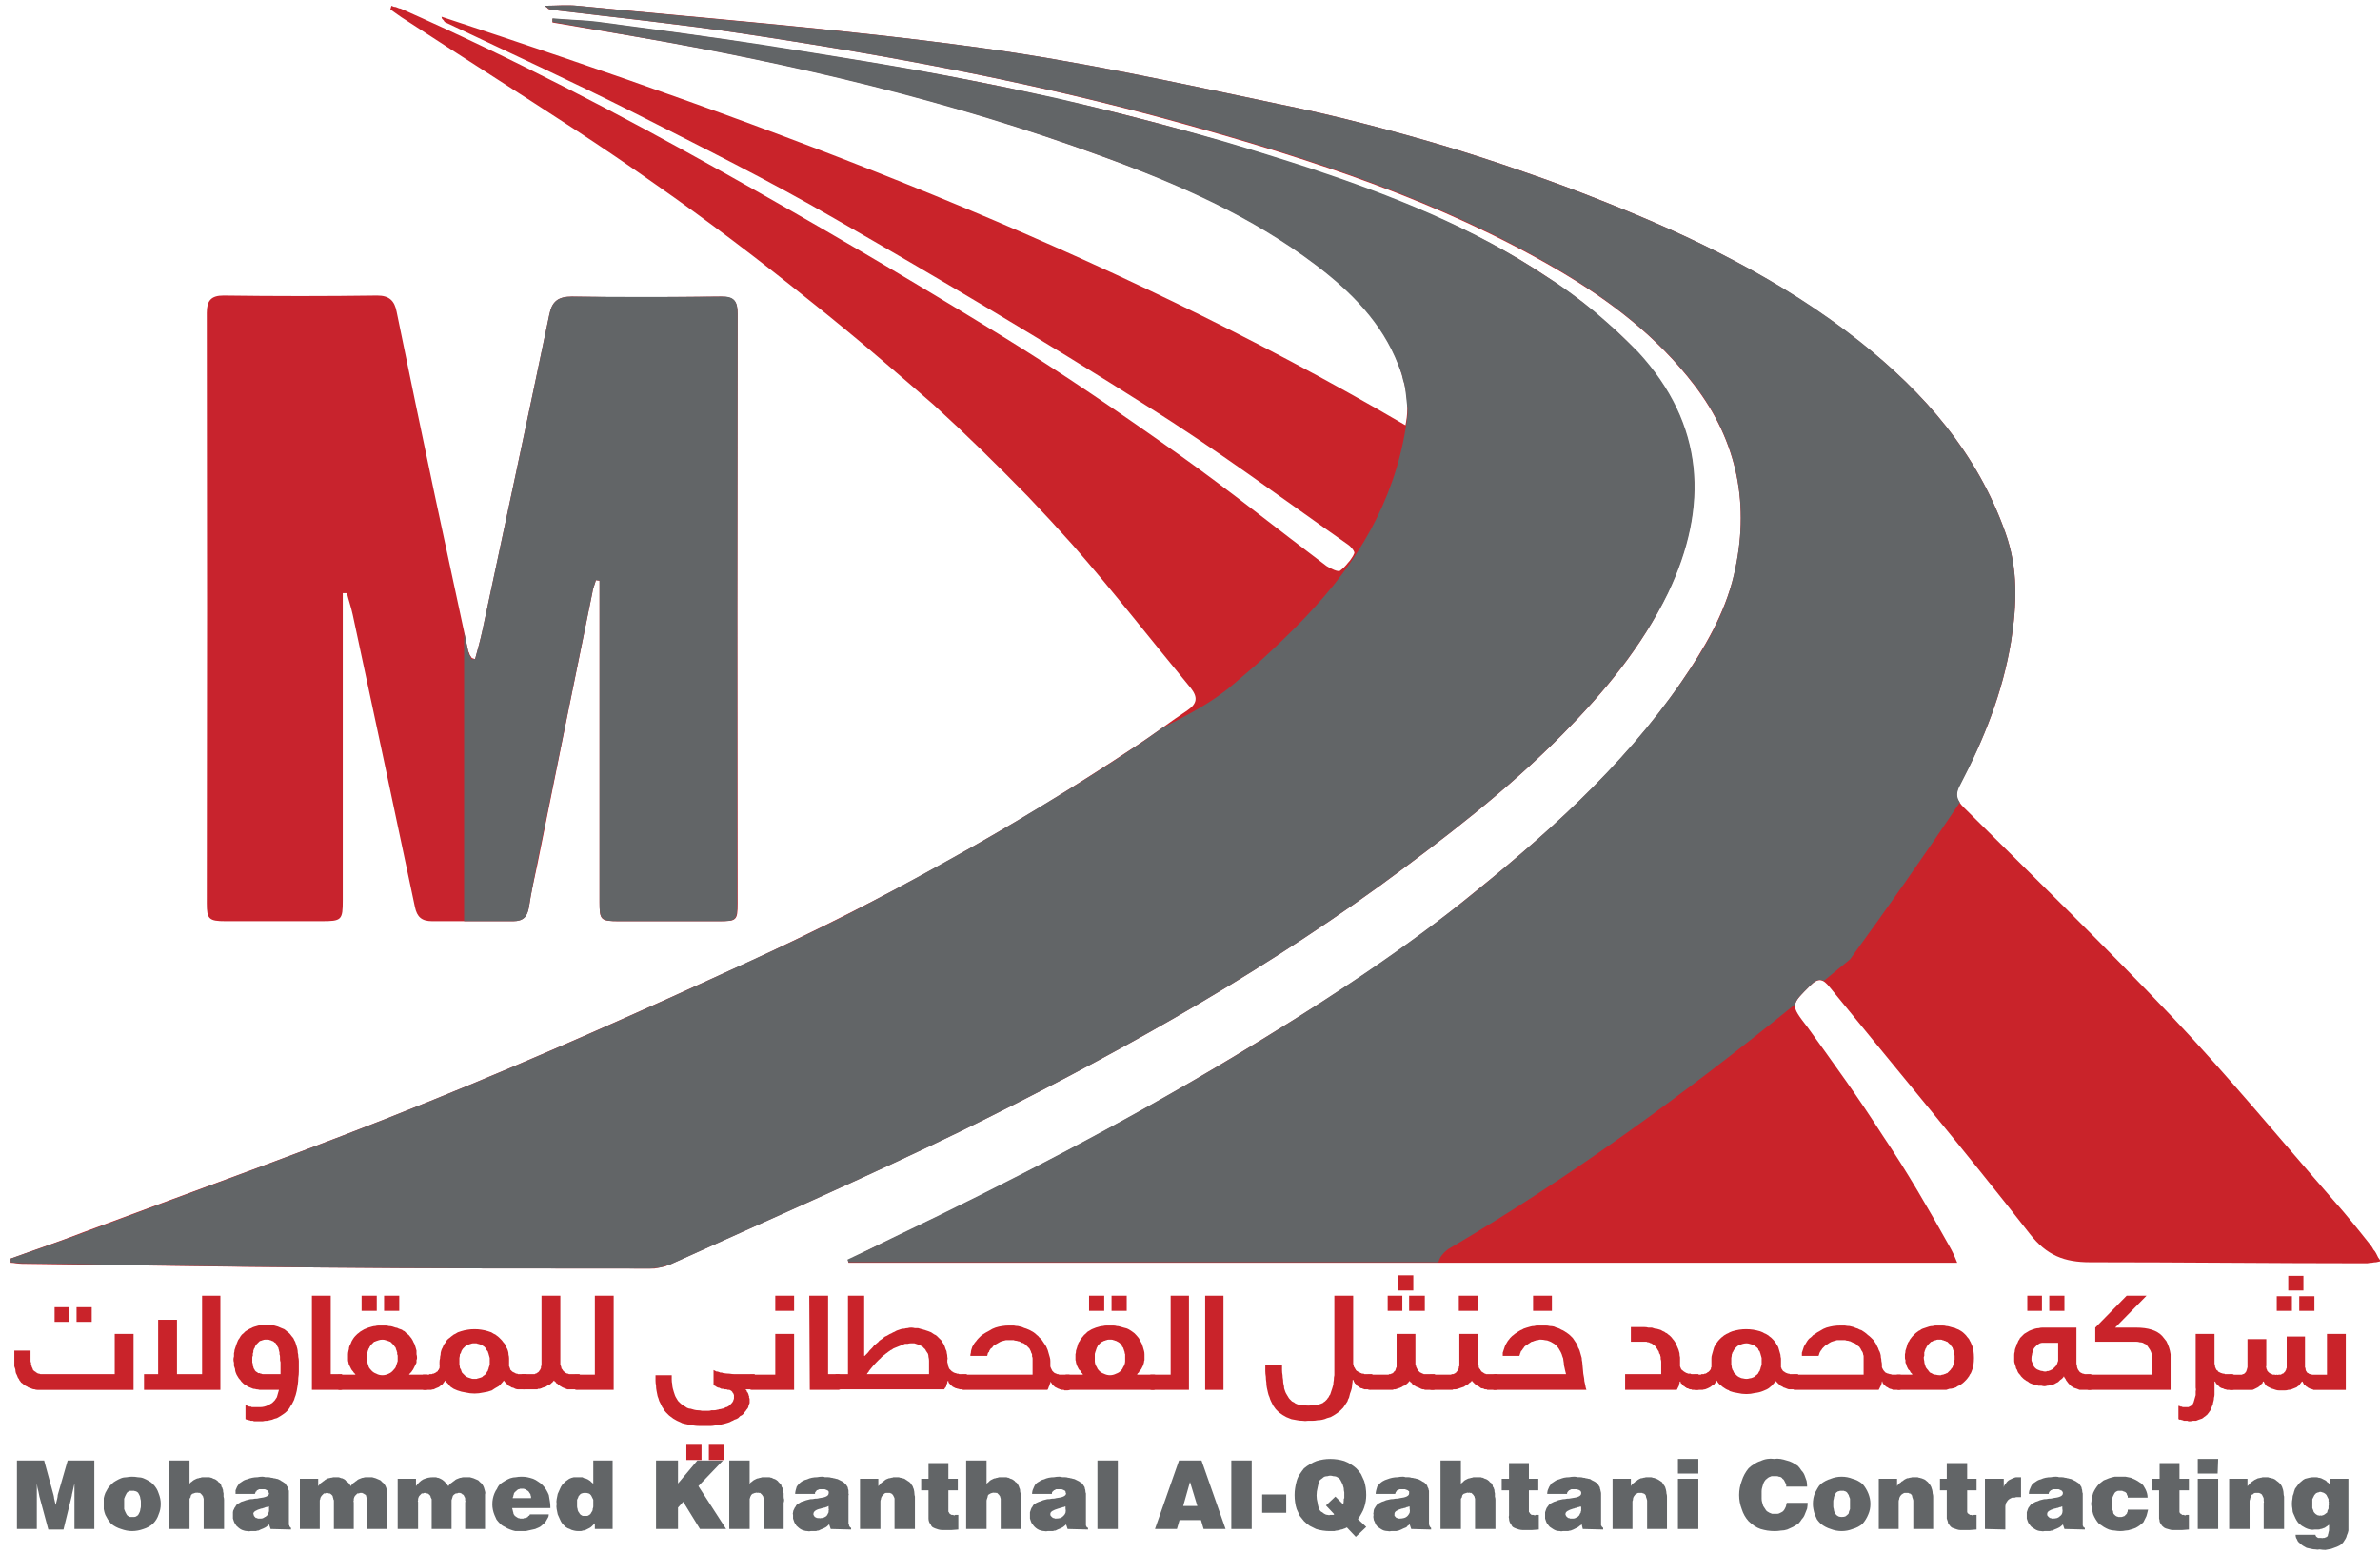
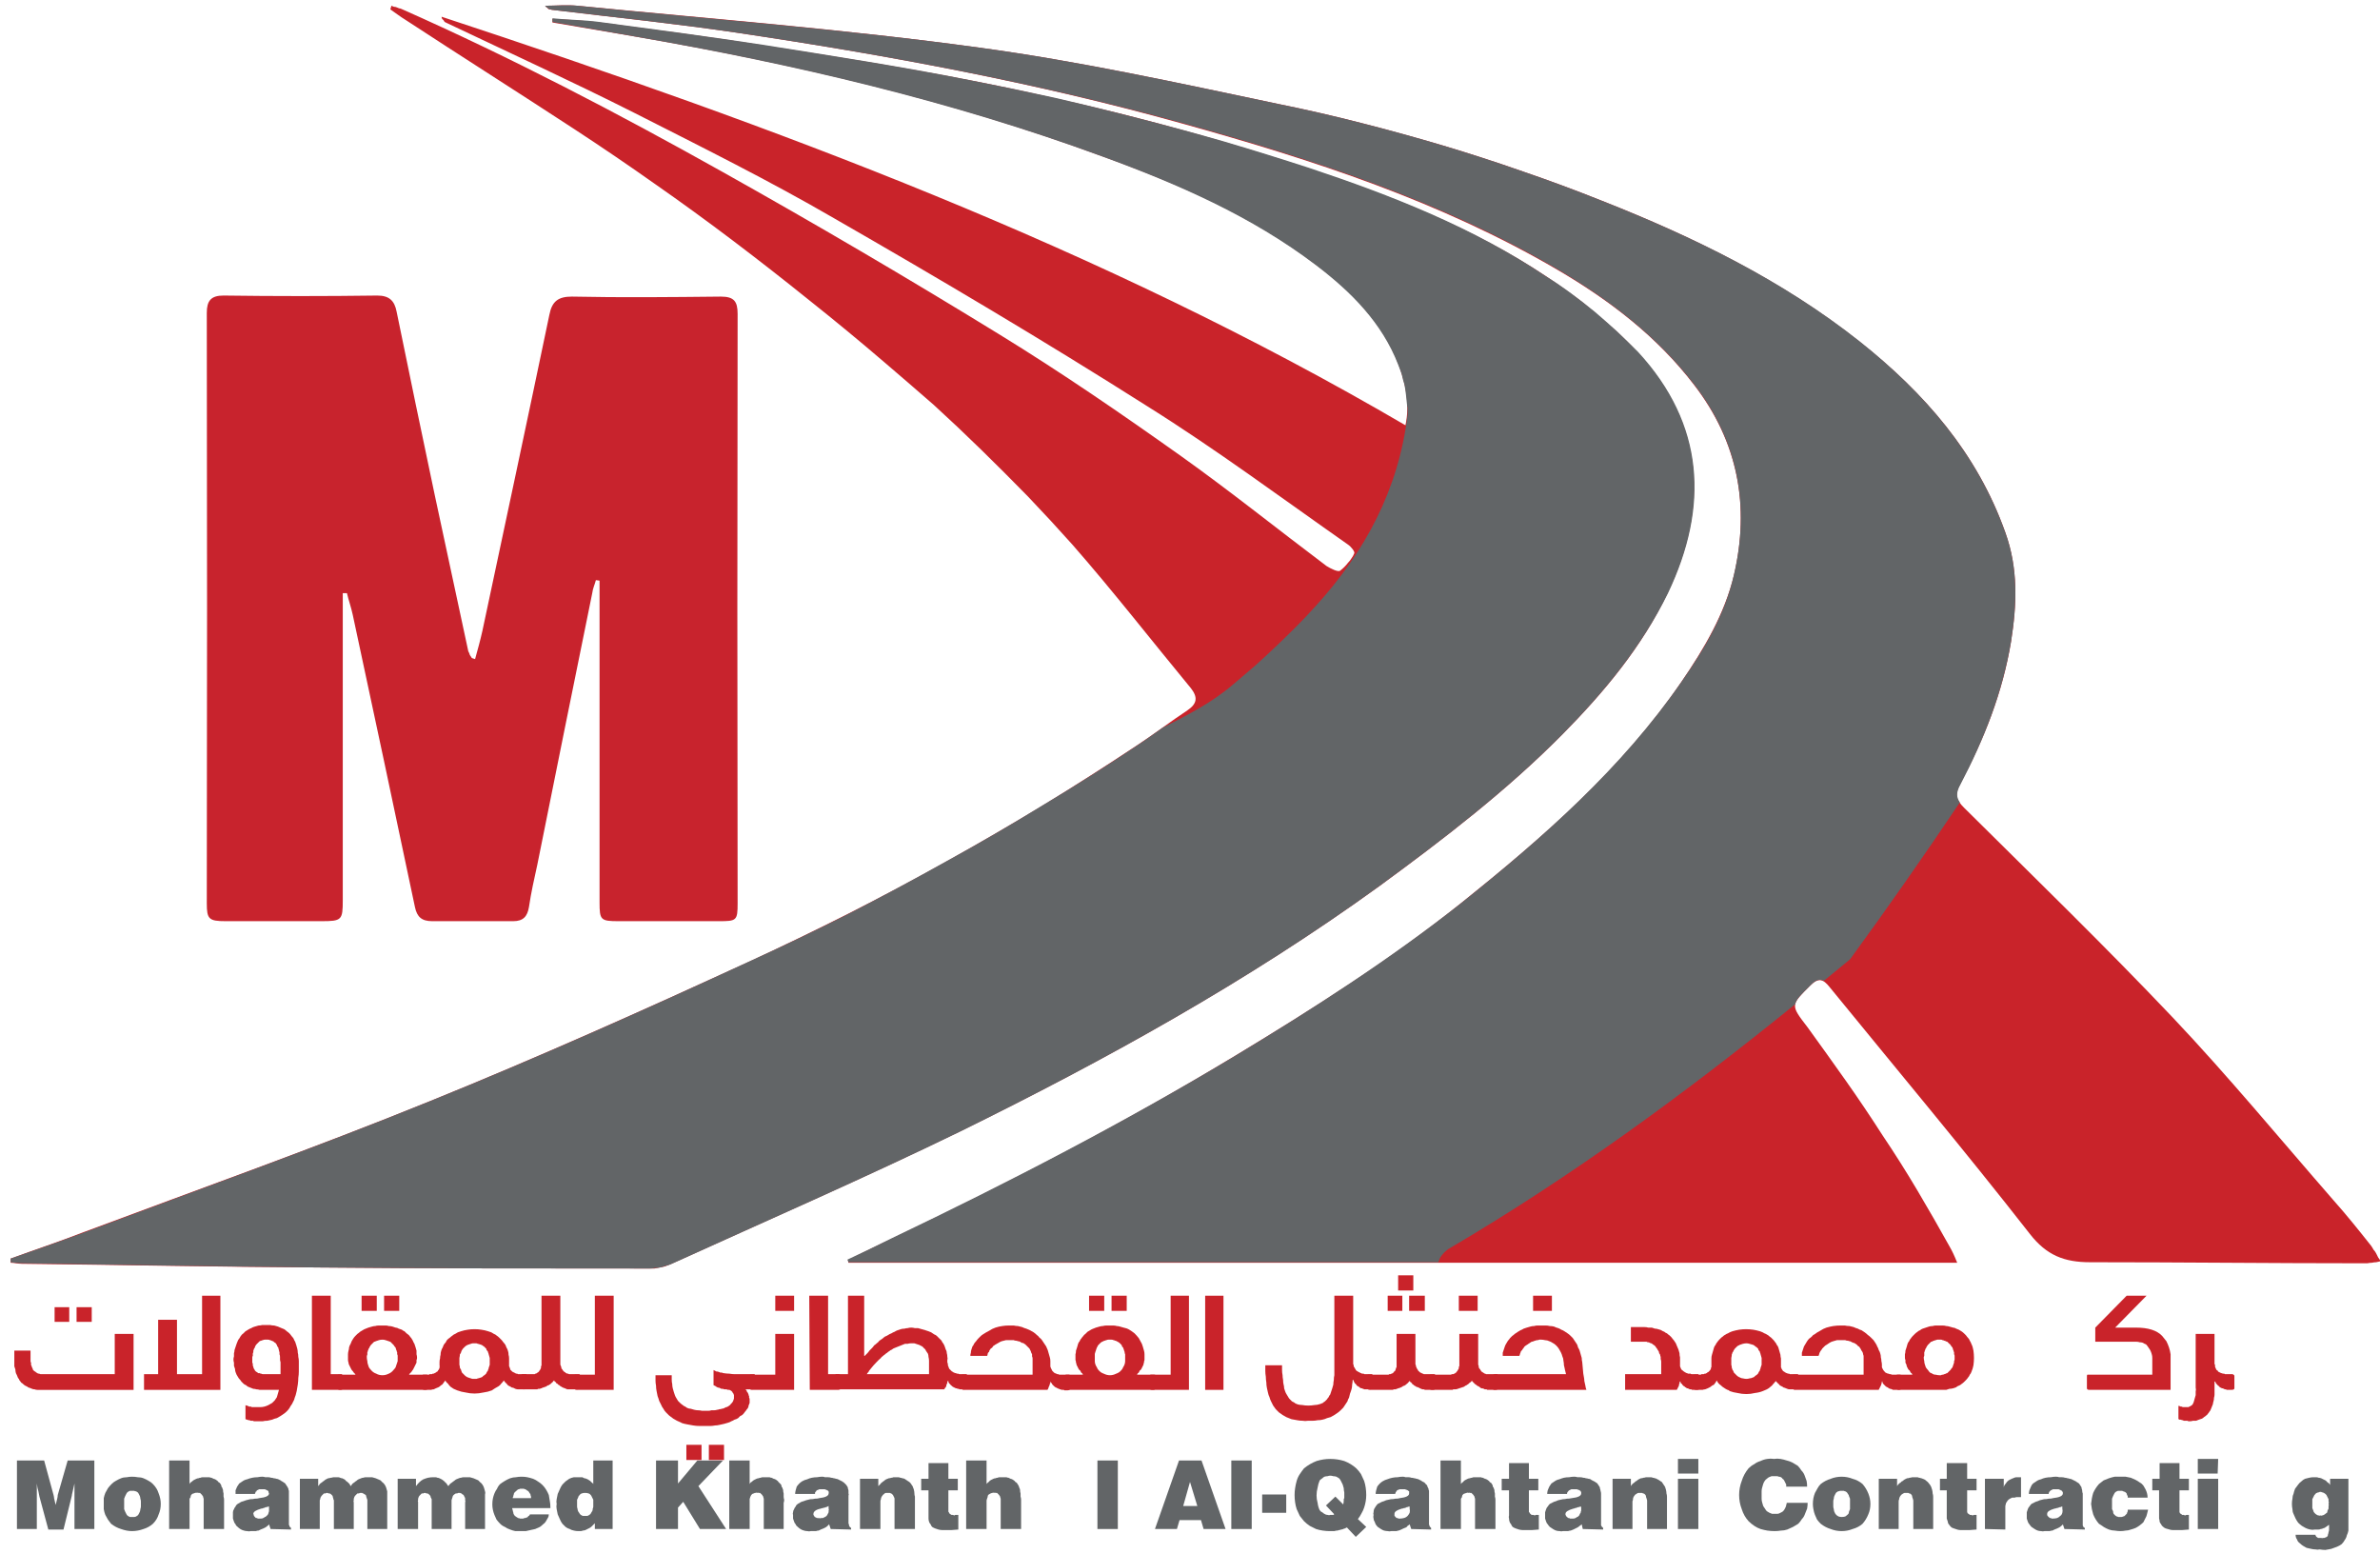
<svg xmlns="http://www.w3.org/2000/svg" viewBox="0 0 454 297" width="190" height="124">
  <title>Mohammed Khanthal Al-Qahtani Contracting logo-01-svg</title>
  <style>		.s0 { fill: #c9232a } 		.s1 { fill: #626567 } 		.s2 { fill: #c8232d } 	</style>
  <path id="Layer" class="s0" d="m1.5 240.6c4.6-1.7 9.2-3.2 13.8-5 22.2-8.3 44.5-16.2 66.4-25.1 20.5-8.3 40.8-17.4 60.9-26.6q9.7-4.5 19.2-9.3 9.5-4.8 18.8-10 9.3-5.2 18.4-10.7 9.1-5.6 18-11.5c3.2-2.1 6.3-4.5 9.5-6.6 1.9-1.3 2-2.5 0.7-4.2-7.6-9.2-14.9-18.6-22.7-27.5q-4.2-4.7-8.5-9.2-4.4-4.5-8.9-8.9-4.5-4.4-9.1-8.6-4.7-4.1-9.5-8.2-7-6-14.3-11.8-7.2-5.8-14.6-11.4-7.4-5.6-15-10.9-7.5-5.3-15.3-10.4c-10.7-7-21.6-13.9-32.3-20.9-1-0.6-2-1.4-2.9-2l0.2-0.7q0.3 0.1 0.5 0.2 0.3 0 0.5 0.1 0.2 0.1 0.5 0.2 0.2 0 0.4 0.1c21 9.3 41.3 19.9 61.3 31.1q26.8 15 53 31.1c11.9 7.3 23.4 15.2 34.8 23.3 9.4 6.7 18.5 14 27.8 21 0.8 0.5 2.2 1.2 2.6 0.9q0.4-0.3 0.8-0.7 0.4-0.4 0.7-0.8 0.4-0.4 0.7-0.9 0.3-0.4 0.5-0.9c0.2-0.3-0.6-1.3-1.2-1.7-12.7-8.9-25.2-18.2-38.3-26.4-19.7-12.5-39.8-24.4-60-36-12.4-7.2-25.3-13.6-38.1-20.1-11.9-6-23.9-11.5-35.9-17.2q-0.2-0.1-0.4-0.2-0.1-0.1-0.2-0.3-0.2-0.2-0.3-0.3-0.1-0.2-0.1-0.4c63.5 20.9 126 44 184.3 78.1 0.9-4.2 0-8-1.3-11.6-3.1-8.1-9-14-15.8-19.1-12.3-9.4-26.4-15.5-40.8-20.7-29-10.7-58.9-17.7-89.3-22.9l-15.9-2.7v-0.7c3 0.2 6 0.3 9 0.7 10.5 1.4 21 2.7 31.4 4.4 13.1 2 26.2 4.1 39.2 6.6q8.3 1.6 16.5 3.5 8.2 1.8 16.3 3.9 8.1 2.1 16.2 4.5 8.1 2.4 16 5c15.9 5.3 31.5 11.4 45.5 20.7q2.4 1.6 4.7 3.3 2.3 1.6 4.4 3.5 2.2 1.8 4.3 3.7 2.1 1.9 4 4c12.7 13.7 13.6 29.5 5.7 46-4.9 10.3-12.1 18.9-20.1 27-10.7 10.8-22.7 20-35 29-25.2 18.2-52.3 33.2-80.2 46.9-18.3 8.9-36.9 17-55.4 25.4q-0.5 0.2-1 0.4-0.5 0.1-1 0.2-0.5 0.1-1 0.2-0.5 0-1 0c-21.1 0-42.2 0-63.3-0.2-18.9-0.1-37.8-0.5-56.6-0.7-0.8 0-1.5-0.2-2.2-0.2z" />
  <path id="Layer" class="s1" d="m312.7 67.3q-2-2-4.1-4-2.1-1.9-4.2-3.7-2.2-1.8-4.5-3.5-2.3-1.7-4.7-3.2c-14-9.4-29.5-15.5-45.4-20.8q-8-2.6-16.1-5-8-2.3-16.2-4.4-8.1-2.1-16.3-4-8.2-1.8-16.4-3.4c-13-2.6-26.1-4.6-39.2-6.7-10.5-1.6-21-3-31.5-4.4-3-0.4-6-0.4-9-0.7v0.7l15.9 2.8c30.4 5.3 60.3 12.3 89.2 22.9 14.5 5.3 28.5 11.4 40.9 20.8 6.7 5.1 12.6 11 15.7 19q0.4 1 0.7 1.9 0.2 1 0.5 1.9 0.2 1 0.3 2 0.1 1 0.2 1.9 0 0.3 0.1 0.5 0 0.2 0 0.5 0 0.2 0 0.4 0 0.3 0 0.5c-1.7 14.2-8.1 26.2-17.7 36.7q-1.8 2-3.7 3.9-1.9 1.9-3.9 3.8-1.9 1.8-3.9 3.6-2.1 1.8-4.1 3.5c-4.2 3.6-8.8 5.9-13.5 8.3-1.6 1.1-3.2 2.3-4.9 3.4q-8.8 5.9-18 11.4-9.1 5.6-18.4 10.7-9.3 5.2-18.8 10.1-9.5 4.8-19.2 9.2c-20.1 9.3-40.3 18.3-60.8 26.6-21.9 8.9-44.3 16.9-66.4 25.2-4.6 1.7-9.2 3.3-13.8 4.9v0.7c0.8 0.1 1.5 0.2 2.2 0.2 18.9 0.3 37.7 0.6 56.6 0.8 21.1 0.2 42.2 0.2 63.4 0.2q0.5 0 1-0.1 0.5 0 1-0.1 0.5-0.1 1-0.3 0.5-0.1 1-0.3c18.5-8.4 37.1-16.5 55.4-25.4 27.8-13.7 55-28.7 80.1-46.9 12.3-9 24.3-18.2 35-29 8-8.1 15.2-16.8 20.2-27 7.9-16.6 7-32.3-5.7-46.1z" />
  <path id="Layer" class="s0" d="m373.7 241.4h-212l-0.1-0.5c2.8-1.4 5.6-2.8 8.4-4.1 22.4-10.7 44.4-22.1 65.7-35 14.9-9 29.6-18.3 43.2-29.2 15.6-12.5 30.7-25.6 42.1-42.3 4.3-6.3 8.2-12.9 10-20.3 3.1-13.2 0.8-25.5-7.6-36.4-7.1-9.3-16.2-16.2-26.1-22-22.4-13.1-46.7-21-71.5-27.9-28.2-7.9-56.9-13.2-85.8-17.5-11.6-1.7-23.2-2.9-34.8-4.3q-0.3 0-0.5-0.1-0.2 0-0.4-0.1-0.1-0.1-0.3-0.3-0.2-0.1-0.3-0.3c2 0 4.1-0.2 6.2 0 25.6 2.5 51.3 4.5 76.7 8 19.3 2.6 38.3 6.8 57.4 10.8q7.9 1.6 15.7 3.6 7.8 2 15.6 4.3 7.7 2.3 15.4 5 7.6 2.6 15.1 5.6c17.5 6.9 34.4 15.2 49.2 26.9 12.4 9.8 22.5 21.3 27.9 36.5 2.5 7 2.2 13.8 1.1 20.8-1.6 9.8-5.2 18.8-9.8 27.4-1 1.9-0.7 2.9 0.8 4.4 13.4 13.3 26.9 26.4 39.9 40.1 10.6 11.2 20.5 23.2 30.7 34.9 2.5 2.8 4.9 5.8 7.2 8.7q0.3 0.4 0.5 0.8 0.3 0.3 0.5 0.7 0.2 0.4 0.4 0.8 0.3 0.4 0.5 0.7-0.4 0.1-0.9 0.2-0.4 0-0.8 0.1-0.4 0-0.9 0.1-0.4 0-0.8 0c-17.4 0-34.8-0.2-52.2-0.2-4.9 0-8.3-1.3-11.5-5.4-12.5-16-25.5-31.5-38.3-47.2-1.2-1.5-2.1-1.9-3.7-0.3-3.8 3.8-3.8 3.7-0.5 8q3.7 5.1 7.3 10.2 3.6 5.1 7 10.4 3.5 5.2 6.7 10.6 3.2 5.4 6.2 10.8c0.4 0.7 0.8 1.5 1.4 3z" />
  <path id="Layer" class="s1" d="m382.9 101.8c-5.4-15.2-15.5-26.7-27.8-36.5-14.9-11.8-31.8-20-49.3-26.9q-7.5-3-15.1-5.6-7.7-2.7-15.4-5-7.7-2.3-15.6-4.3-7.8-2-15.7-3.6c-19-4-38.1-8.2-57.3-10.8-25.5-3.5-51.2-5.4-76.8-8-2-0.2-4.1 0-6.2 0q0.1 0.2 0.3 0.3 0.2 0.1 0.4 0.3 0.1 0.1 0.4 0.1 0.2 0.1 0.4 0.1c11.6 1.4 23.3 2.6 34.8 4.3 28.9 4.3 57.6 9.6 85.8 17.4 24.8 6.9 49.2 14.8 71.5 27.9 10 5.9 19 12.8 26.1 22 8.4 10.9 10.7 23.2 7.6 36.4-1.7 7.5-5.6 14.1-10 20.4-11.5 16.6-26.5 29.8-42.1 42.3-13.7 10.8-28.3 20.2-43.2 29.2-21.3 12.8-43.3 24.2-65.7 34.9-2.8 1.4-5.7 2.8-8.5 4.1l0.2 0.5h112.8q0.1-0.4 0.3-0.8 0.2-0.4 0.5-0.7 0.3-0.4 0.7-0.7 0.3-0.3 0.7-0.5c23.3-13.7 45-29.6 66-46.6 0.2-1 1.2-1.9 3-3.7 1-1 1.7-1.2 2.5-0.8q2.4-2 5-4.1 10.8-14.8 21-30c-0.7-1-0.7-2 0.1-3.4 4.5-8.6 8.1-17.7 9.7-27.4 1.1-7 1.4-13.9-1.1-20.8z" />
  <path id="Layer" class="s2" d="m90.3 126c0.5-1.8 1-3.6 1.4-5.4 4.3-20.2 8.6-40.3 12.8-60.4 0.5-2.6 1.7-3.5 4.3-3.5 9.5 0.2 19 0.1 28.5 0 2.5 0 3.2 0.9 3.2 3.3q-0.1 56.4 0 112.7c0 3.3-0.2 3.4-3.6 3.4q-9.6 0-19.1 0c-3.5 0-3.7-0.2-3.7-3.6q0-28.3 0-56.6v-4.9l-0.7-0.1c-0.2 0.8-0.6 1.6-0.7 2.5q-5.3 26-10.5 51.9c-0.6 2.7-1.2 5.4-1.6 8.1-0.3 1.8-1.1 2.7-3 2.7-5.2 0-10.3 0-15.5 0-2 0-2.9-0.8-3.3-2.7q-5.9-28-11.9-55.9c-0.3-1.4-0.8-2.8-1.1-4.1h-0.8v3.4q0 27.6 0 55.3c0 3.8-0.2 4-4.1 4q-9.2 0-18.3 0c-3.2 0-3.6-0.4-3.6-3.4q0.1-56.4 0-112.9c0-2.3 0.8-3.3 3.2-3.3q14.7 0.2 29.4 0c2.3 0 3.3 1 3.7 3.1q3.6 17.6 7.3 35.1 3.2 14.9 6.4 29.8 0.1 0.2 0.2 0.4 0 0.1 0.1 0.3 0.1 0.2 0.2 0.3 0.1 0.2 0.2 0.3z" />
-   <path id="Layer" class="s1" d="m137.3 56.7c-9.5 0.1-19 0.1-28.5 0-2.6 0-3.8 0.9-4.3 3.4-4.2 20.2-8.5 40.3-12.8 60.4-0.4 1.9-0.9 3.7-1.4 5.5h-0.7q-0.1-0.2-0.1-0.3-0.1-0.2-0.2-0.4-0.1-0.1-0.2-0.3 0-0.2-0.1-0.4-0.4-1.8-0.8-3.7v55.2q4.7 0 9.4 0c2 0 2.7-0.9 3-2.7 0.4-2.7 1-5.4 1.5-8.1q5.3-26 10.6-51.9c0.1-0.9 0.5-1.7 0.7-2.5l0.7 0.1v4.9q0 28.2 0 56.5c0 3.4 0.2 3.7 3.7 3.7q9.5 0 19.1 0c3.4 0 3.5-0.2 3.5-3.4q0-56.4 0.1-112.7c0-2.5-0.7-3.4-3.2-3.3z" />
  <path id="Layer" class="s1" d="m6.5 292.3h-3.8v-13.1h5.2l1.8 6.6c0 0.1 0.1 0.3 0.1 0.6q0.1 0.5 0.3 1.3 0.2-0.7 0.3-1.2 0.1-0.4 0.1-0.7l1.9-6.6h5.1v13.1h-3.8v-6.4q0-0.6 0-1.2 0-0.5 0-1.1-0.2 1-0.5 2.2v0.1l-1.6 6.5h-2.9l-1.7-6.3q-0.1-0.5-0.2-1-0.2-0.6-0.3-1.5 0 0.8 0 1.4c0 0.4 0 0.7 0 1z" />
  <path id="Layer" fill-rule="evenodd" class="s1" d="m19.3 287.5q0-0.5 0-1.1 0.1-0.5 0.3-1 0.2-0.4 0.5-0.9 0.3-0.4 0.7-0.8 0.4-0.4 0.8-0.6 0.5-0.3 1-0.5 0.5-0.2 1.1-0.2 0.5-0.1 1-0.1 0.6 0 1.1 0.1 0.6 0 1.1 0.2 0.5 0.2 1 0.5 0.4 0.2 0.8 0.6 0.8 0.8 1.1 1.8 0.4 1 0.4 2 0 1.1-0.4 2-0.3 1-1.1 1.8-0.8 0.7-1.8 1-1.1 0.4-2.2 0.4-1 0-2.1-0.4-1-0.3-1.9-1-0.3-0.4-0.6-0.8-0.3-0.5-0.5-0.9-0.2-0.5-0.3-1.1 0-0.5 0-1zm3.9 0q0 0.2 0 0.5 0 0.2 0 0.5 0.1 0.2 0.2 0.5 0.1 0.2 0.2 0.4 0.1 0.2 0.2 0.3 0.1 0.1 0.3 0.2 0.1 0.1 0.3 0.1 0.2 0 0.4 0 0.1 0 0.3 0 0.2 0 0.4-0.1 0.1-0.1 0.3-0.2 0.1-0.1 0.2-0.3 0.1-0.2 0.2-0.4 0.1-0.3 0.1-0.5 0.1-0.3 0.1-0.5 0-0.3 0-0.5 0-0.3 0-0.5 0-0.2-0.1-0.5 0-0.2-0.1-0.5-0.1-0.2-0.2-0.4-0.1-0.2-0.2-0.3-0.2-0.1-0.3-0.2-0.2 0-0.4-0.1-0.2 0-0.3 0-0.2 0-0.4 0-0.2 0-0.3 0.1-0.2 0.1-0.3 0.2-0.1 0.1-0.2 0.3-0.1 0.2-0.2 0.4-0.1 0.3-0.2 0.5 0 0.3 0 0.5 0 0.2 0 0.5z" />
  <path id="Layer" class="s1" d="m31.8 292.3v-13.1h3.9v4.5q0.1-0.2 0.2-0.3 0.2-0.1 0.4-0.3 0.1-0.1 0.3-0.2 0.2-0.1 0.4-0.2 0.2-0.1 0.4-0.1 0.2-0.1 0.4-0.1 0.2-0.1 0.4-0.1 0.2 0 0.4 0 0.2 0 0.5 0 0.2 0 0.4 0 0.2 0.1 0.4 0.1 0.2 0.1 0.4 0.2 0.1 0 0.3 0.1 0.2 0.1 0.3 0.2 0.2 0.1 0.3 0.3 0.1 0.1 0.3 0.2 0.1 0.2 0.2 0.3 0.1 0.2 0.1 0.4 0.1 0.1 0.2 0.3 0 0.2 0.1 0.3 0 0.4 0.1 0.7 0 0.3 0 0.6 0.1 0.3 0.1 0.6 0 0.3 0 0.6v5h-3.9v-5q0-0.2 0-0.4 0-0.2 0-0.4-0.1-0.2-0.1-0.4-0.1-0.1-0.2-0.3-0.1-0.1-0.2-0.2-0.1-0.1-0.2-0.2-0.2 0-0.3 0-0.1-0.1-0.3 0-0.1-0.1-0.3 0-0.1 0-0.3 0.1-0.1 0-0.3 0.1-0.1 0.1-0.2 0.2-0.1 0.2-0.1 0.4-0.1 0.2-0.2 0.3 0 0.2 0 0.4 0 0.2 0 0.4v5z" />
  <path id="Layer" fill-rule="evenodd" class="s1" d="m51.2 292.3l-0.3-0.9q-0.1 0.2-0.3 0.3-0.2 0.2-0.4 0.3-0.2 0.1-0.4 0.2-0.2 0.1-0.5 0.2-0.2 0.1-0.4 0.2-0.3 0-0.5 0.1-0.3 0-0.5 0-0.2 0-0.5 0-0.3 0.1-0.7 0-0.3 0-0.6-0.1-0.4-0.1-0.7-0.3-0.3-0.2-0.5-0.4-0.3-0.2-0.4-0.5-0.2-0.2-0.3-0.5-0.1-0.3-0.2-0.6 0-0.3 0-0.7 0-0.2 0-0.5 0-0.3 0.2-0.6 0.1-0.3 0.3-0.5 0.1-0.3 0.4-0.5 0.3-0.2 0.7-0.4 0.4-0.1 0.9-0.3 0.4-0.1 0.8-0.2 0.5 0 0.9-0.1c0.2 0 0.5 0 0.8-0.1q1.9-0.2 1.9-0.9 0-0.1-0.1-0.2 0-0.1 0-0.2-0.1-0.1-0.1-0.1-0.1-0.1-0.2-0.1-0.1-0.1-0.2-0.1-0.1-0.1-0.3-0.1-0.1 0-0.2 0-0.2 0-0.3 0-0.1 0-0.2 0-0.1 0-0.3 0-0.1 0.1-0.2 0.1-0.1 0.1-0.2 0.1-0.1 0.1-0.1 0.2-0.1 0.1-0.2 0.1 0 0.1 0 0.2-0.1 0.1-0.1 0.2h-3.7q0-0.3 0-0.7 0.1-0.3 0.3-0.7 0.2-0.3 0.4-0.6 0.3-0.2 0.6-0.4 0.4-0.3 0.9-0.4 0.5-0.2 1-0.3 0.5-0.1 1-0.1 0.5-0.1 0.9-0.1 0.3 0 0.6 0.1 0.3 0 0.6 0 0.2 0 0.5 0.1 0.3 0 0.5 0.1 0.3 0 0.5 0.1 0.2 0 0.4 0.1 0.2 0.1 0.4 0.2 0.1 0.1 0.3 0.2 0.2 0.1 0.3 0.2 0.2 0.1 0.3 0.2 0.1 0.2 0.2 0.3 0.1 0.2 0.2 0.3 0.1 0.2 0.2 0.4 0 0.2 0.1 0.4 0 0.3 0 0.5 0 0.2 0 0.4v5.4q0 0 0 0.1 0 0.1 0 0.1 0 0.1 0.1 0.1 0 0.1 0 0.2 0 0 0.1 0.1 0 0 0 0 0.1 0.1 0.1 0.1 0.1 0.1 0.1 0.1v0.3zm-0.3-4.3q-0.2 0-0.4 0.1-0.2 0-0.4 0.1-0.2 0.1-0.3 0.1-0.2 0.1-0.4 0.1c-1 0.3-1.5 0.6-1.5 1q0 0.1 0.1 0.2 0 0.1 0 0.2 0.1 0 0.1 0.1 0.1 0.1 0.1 0.1 0.1 0.1 0.2 0.2 0.1 0 0.2 0 0.1 0.1 0.2 0.1 0.1 0 0.2 0 0.2 0 0.4 0 0.2 0 0.4-0.1 0.2-0.1 0.3-0.2 0.2 0 0.3-0.2 0.2-0.1 0.3-0.3 0.1-0.2 0.1-0.3 0.1-0.2 0.1-0.4 0-0.2 0-0.4 0 0 0-0.1 0 0 0 0 0-0.1 0-0.1 0-0.1 0-0.1 0 0 0 0 0-0.1 0-0.1 0 0 0 0 0 0 0-0.1z" />
  <path id="Layer" class="s1" d="m56.8 292.3v-9.6h3.5v1.4q0.2-0.2 0.3-0.4 0.2-0.2 0.4-0.3 0.2-0.2 0.4-0.3 0.2-0.2 0.4-0.3 0.2-0.1 0.4-0.2 0.2 0 0.5-0.1 0.2 0 0.5-0.1 0.2 0 0.4 0 0.2 0 0.5 0 0.2 0 0.4 0.1 0.2 0.1 0.4 0.1 0.2 0.1 0.4 0.2 0.2 0.1 0.3 0.3 0.2 0.1 0.4 0.3 0.1 0.1 0.3 0.3 0.1 0.2 0.2 0.4 0.2-0.2 0.3-0.4 0.2-0.2 0.4-0.3 0.2-0.2 0.4-0.3 0.2-0.2 0.4-0.3 0.2-0.1 0.5-0.2 0.2-0.1 0.4-0.1 0.3-0.1 0.5-0.1 0.2 0 0.5 0 0.3 0 0.7 0 0.4 0.1 0.7 0.2 0.3 0.1 0.7 0.3 0.3 0.1 0.5 0.4 0.3 0.2 0.5 0.5 0.2 0.3 0.3 0.6 0.1 0.3 0.2 0.7 0 0.3 0 0.6v6.6h-3.8v-5.1q0-0.2 0-0.4 0-0.2-0.1-0.3 0-0.2-0.1-0.3 0-0.2-0.1-0.4-0.1-0.1-0.2-0.1-0.1-0.1-0.3-0.2-0.1 0-0.2-0.1-0.2 0-0.3 0-0.2 0-0.3 0.1-0.1 0-0.3 0-0.1 0.1-0.2 0.2-0.1 0.1-0.2 0.2-0.1 0.1-0.2 0.3 0 0.1-0.1 0.3 0 0.2 0 0.3-0.1 0.2 0 0.4v5.1h-3.8v-5q0-0.2 0-0.4 0-0.2-0.1-0.3 0-0.2-0.1-0.4 0-0.2-0.1-0.3-0.1-0.1-0.2-0.2-0.1-0.1-0.3-0.2-0.1 0-0.2 0-0.2-0.1-0.3-0.1-0.2 0-0.3 0.1-0.1 0-0.3 0-0.1 0.1-0.2 0.2-0.1 0.1-0.2 0.2-0.1 0.1-0.2 0.3-0.1 0.1-0.1 0.3 0 0.1-0.1 0.3 0 0.2 0 0.3v5.2z" />
  <path id="Layer" class="s1" d="m75.5 292.3v-9.6h3.5v1.4q0.3-0.4 0.6-0.7 0.4-0.4 0.8-0.6 0.5-0.2 0.9-0.3 0.5-0.1 1-0.1 0.2 0 0.4 0 0.2 0 0.4 0.1 0.2 0 0.4 0.1 0.2 0.1 0.4 0.2 0.2 0.1 0.4 0.3 0.2 0.1 0.3 0.3 0.2 0.1 0.3 0.3 0.1 0.2 0.3 0.4 0.1-0.2 0.3-0.4 0.2-0.2 0.4-0.3 0.2-0.2 0.4-0.3 0.2-0.2 0.4-0.3 0.2-0.1 0.5-0.2 0.2-0.1 0.4-0.1 0.3-0.1 0.5-0.1 0.2 0 0.5 0 0.3 0 0.7 0 0.4 0.1 0.7 0.2 0.3 0.1 0.7 0.3 0.3 0.1 0.5 0.4 0.3 0.2 0.5 0.5 0.2 0.3 0.3 0.6 0.1 0.3 0.2 0.7 0.1 0.3 0 0.6v6.6h-3.8v-5.1q0.1-0.2 0-0.4 0-0.2 0-0.3 0-0.2-0.1-0.3-0.1-0.2-0.2-0.4-0.1-0.1-0.2-0.1-0.1-0.1-0.2-0.2-0.1 0-0.3-0.1-0.1 0-0.3 0-0.1 0-0.2 0.1-0.2 0-0.3 0-0.1 0.1-0.3 0.2-0.1 0.1-0.2 0.2-0.1 0.1-0.1 0.3-0.1 0.1-0.1 0.3-0.1 0.2-0.1 0.3 0 0.2 0 0.4v5.1h-3.8v-5q0-0.2 0-0.4 0-0.2 0-0.3-0.1-0.2-0.2-0.4 0-0.2-0.1-0.3-0.1-0.1-0.2-0.2-0.1-0.1-0.3-0.2-0.1 0-0.2 0-0.2-0.1-0.3-0.1-0.2 0-0.3 0.1-0.1 0-0.3 0-0.1 0.1-0.2 0.2-0.1 0.1-0.2 0.2-0.1 0.1-0.2 0.3 0 0.1-0.1 0.3 0 0.1 0 0.3-0.1 0.2 0 0.3v5.2z" />
  <path id="Layer" fill-rule="evenodd" class="s1" d="m100.8 289.5h3.6q0 0.4-0.2 0.7-0.2 0.4-0.4 0.7-0.2 0.3-0.5 0.5-0.3 0.3-0.6 0.5-0.4 0.2-0.9 0.4-0.4 0.1-0.9 0.2-0.4 0.1-0.9 0.2-0.4 0-0.9 0-0.5 0-1.1 0-0.5-0.1-1-0.3-0.6-0.2-1-0.5-0.5-0.2-0.9-0.6-0.4-0.4-0.7-0.8-0.2-0.4-0.4-0.9-0.2-0.5-0.3-1-0.1-0.5-0.1-1 0-0.6 0.1-1.1 0.1-0.5 0.3-1 0.2-0.5 0.5-0.9 0.2-0.5 0.6-0.9 0.4-0.3 0.9-0.6 0.5-0.3 1-0.5 0.6-0.2 1.1-0.2 0.5-0.1 1.1-0.1 0.6 0 1.1 0.1 0.5 0.1 1.1 0.3 0.5 0.2 0.9 0.5 0.5 0.3 0.9 0.7 0.4 0.4 0.7 0.9 0.3 0.5 0.5 1 0.1 0.6 0.2 1.2 0.1 0.5 0.1 1.1v0.2h-7.3q0 0.2 0.1 0.4 0 0.2 0.1 0.4 0 0.2 0.1 0.4 0.1 0.1 0.2 0.3 0.2 0.1 0.3 0.2 0.2 0.1 0.3 0.2 0.2 0 0.4 0.1 0.1 0 0.3 0 0.1 0 0.3 0 0.1 0 0.2-0.1 0.1 0 0.2 0 0.2-0.1 0.3-0.1 0.1-0.1 0.2-0.1 0-0.1 0.1-0.2 0.1 0 0.2-0.1 0-0.1 0.1-0.2zm-3.3-3.1h3.5q0-0.2 0-0.3-0.1-0.2-0.1-0.4-0.1-0.2-0.2-0.3-0.1-0.2-0.2-0.3-0.1-0.1-0.3-0.2-0.1-0.1-0.3-0.2-0.1 0-0.3-0.1-0.2 0-0.3 0-0.2 0-0.4 0-0.1 0.1-0.3 0.1-0.2 0.1-0.3 0.2-0.1 0.1-0.2 0.2-0.2 0.1-0.3 0.3-0.1 0.1-0.1 0.3-0.1 0.2-0.1 0.4-0.1 0.1-0.1 0.3z" />
  <path id="Layer" fill-rule="evenodd" class="s1" d="m116.6 292.3h-3.4v-1.1q-0.1 0.1-0.3 0.3-0.2 0.2-0.3 0.3-0.2 0.2-0.4 0.3-0.2 0.1-0.4 0.2-0.2 0.1-0.4 0.2-0.3 0.1-0.5 0.1-0.2 0.1-0.4 0.1-0.3 0-0.5 0-0.4 0-0.8-0.1-0.5-0.1-0.8-0.3-0.4-0.1-0.8-0.4-0.3-0.3-0.6-0.6-0.3-0.4-0.5-0.9-0.2-0.4-0.4-0.9-0.1-0.5-0.2-1-0.1-0.5 0-1-0.1-0.4 0-0.9 0.1-0.5 0.2-1 0.2-0.5 0.4-0.9 0.2-0.5 0.5-0.9 0.3-0.3 0.6-0.6 0.4-0.3 0.7-0.5 0.4-0.2 0.9-0.3 0.4 0 0.8 0 0.2 0 0.4 0 0.2 0 0.4 0 0.2 0.1 0.4 0.2 0.2 0 0.4 0.1 0.2 0.1 0.4 0.2 0.1 0.1 0.3 0.2 0.2 0.2 0.3 0.3 0.2 0.1 0.3 0.3v-4.5h3.7zm-5.3-2.5q0.2 0 0.4 0 0.1 0 0.3-0.1 0.1-0.1 0.3-0.2 0.1-0.1 0.2-0.3 0.1-0.2 0.2-0.3 0.1-0.2 0.1-0.5 0.1-0.2 0.1-0.4 0-0.2 0-0.4 0-0.2 0-0.5 0-0.2 0-0.4-0.1-0.2-0.2-0.4-0.1-0.2-0.2-0.4-0.2-0.3-0.5-0.4-0.3-0.1-0.7-0.1-0.3 0-0.6 0.1-0.3 0.1-0.5 0.4-0.2 0.2-0.2 0.4-0.1 0.2-0.2 0.4 0 0.2 0 0.5 0 0.2 0 0.4 0 0.2 0 0.4 0 0.2 0.1 0.5 0 0.2 0.1 0.4 0.1 0.2 0.2 0.3 0.1 0.2 0.2 0.3 0.1 0.1 0.3 0.2 0.1 0.1 0.3 0.1 0.2 0 0.3 0z" />
  <path id="Layer" class="s1" d="m124.9 292.3v-13.1h4.2v4.4l3.7-4.4h4.9l-4.7 4.9 5.3 8.2h-5l-3.2-5.2-1 1.1v4.1z" />
  <path id="Layer" class="s1" d="m138.9 292.3v-13.1h3.9v4.5q0.1-0.2 0.2-0.3 0.2-0.1 0.4-0.3 0.1-0.1 0.3-0.2 0.2-0.1 0.4-0.2 0.2-0.1 0.4-0.1 0.2-0.1 0.4-0.1 0.2-0.1 0.4-0.1 0.2 0 0.4 0 0.2 0 0.4 0 0.3 0 0.5 0 0.2 0.1 0.4 0.1 0.2 0.1 0.4 0.2 0.1 0 0.3 0.1 0.2 0.1 0.3 0.2 0.2 0.1 0.3 0.3 0.1 0.1 0.2 0.2 0.2 0.2 0.3 0.3 0.1 0.2 0.1 0.4 0.1 0.1 0.2 0.3 0 0.2 0.1 0.3 0 0.4 0.1 0.7 0 0.3 0 0.6 0 0.3 0.1 0.6 0 0.3-0.1 0.6v5h-3.8v-5q0-0.2 0-0.4 0-0.2 0-0.4-0.1-0.2-0.1-0.4-0.1-0.1-0.2-0.3-0.1-0.1-0.2-0.2-0.1-0.1-0.2-0.2-0.2 0-0.3 0-0.1-0.1-0.3 0-0.1-0.1-0.3 0-0.2 0-0.3 0.1-0.1 0-0.3 0.1-0.1 0.1-0.2 0.2-0.1 0.2-0.2 0.4 0 0.2-0.1 0.3 0 0.2 0 0.4 0 0.2 0 0.4v5z" />
  <path id="Layer" fill-rule="evenodd" class="s1" d="m158.3 292.3l-0.3-0.9q-0.2 0.2-0.3 0.3-0.2 0.2-0.4 0.3-0.2 0.1-0.4 0.2-0.2 0.1-0.5 0.2-0.2 0.1-0.4 0.2-0.3 0-0.5 0.1-0.3 0-0.5 0-0.3 0-0.5 0-0.3 0.1-0.7 0-0.3 0-0.6-0.1-0.4-0.1-0.7-0.3-0.3-0.2-0.5-0.4-0.3-0.2-0.4-0.5-0.2-0.2-0.3-0.5-0.1-0.3-0.2-0.6 0-0.3 0-0.7-0.1-0.2 0-0.5 0-0.3 0.2-0.6 0.1-0.3 0.3-0.5 0.1-0.3 0.4-0.5 0.3-0.2 0.7-0.4 0.4-0.1 0.9-0.3 0.4-0.1 0.8-0.2 0.5 0 0.9-0.1c0.2 0 0.5 0 0.8-0.1q1.8-0.2 1.8-0.9 0.1-0.1 0-0.2 0-0.1 0-0.2-0.1-0.1-0.1-0.1-0.1-0.1-0.2-0.1-0.1-0.1-0.2-0.1-0.2-0.1-0.3-0.1-0.1 0-0.3 0-0.1 0-0.2 0-0.2 0-0.3 0-0.1 0-0.2 0-0.1 0.1-0.2 0.1-0.2 0.1-0.3 0.1 0 0.1-0.1 0.2-0.1 0.1-0.1 0.1-0.1 0.1-0.1 0.2 0 0.1 0 0.2h-3.8q0-0.3 0.1-0.7 0.1-0.3 0.2-0.7 0.2-0.3 0.5-0.6 0.2-0.2 0.5-0.4 0.5-0.3 1-0.4 0.4-0.2 0.9-0.3 0.5-0.1 1-0.1 0.5-0.1 1-0.1 0.3 0 0.5 0.1 0.3 0 0.6 0 0.3 0 0.6 0.1 0.2 0 0.5 0.1 0.2 0 0.4 0.1 0.2 0 0.4 0.1 0.2 0.1 0.4 0.2 0.2 0.1 0.4 0.2 0.1 0.1 0.3 0.2 0.1 0.1 0.2 0.2 0.2 0.2 0.3 0.3 0.1 0.2 0.2 0.3 0.1 0.2 0.1 0.4 0.1 0.2 0.1 0.4 0 0.3 0 0.5 0.1 0.2 0 0.4v5.4q0 0 0.1 0.1 0 0.1 0 0.1 0 0.1 0 0.1 0 0.1 0.1 0.2 0 0 0 0.1 0 0 0.1 0 0 0.1 0.1 0.1 0 0.1 0.1 0.1v0.3zm-0.4-4.4q-0.2 0.1-0.4 0.2-0.1 0-0.3 0.1-0.2 0-0.4 0.1-0.2 0-0.4 0.1c-1 0.2-1.4 0.6-1.4 1q0 0.1 0 0.2 0 0.1 0.1 0.1 0 0.1 0.1 0.2 0 0.1 0.1 0.1 0.1 0.1 0.2 0.1 0.1 0.1 0.2 0.1 0.1 0 0.2 0 0.1 0.1 0.2 0 0.2 0.1 0.4 0 0.2 0 0.3 0 0.2-0.1 0.4-0.2 0.2-0.1 0.3-0.2 0.1-0.1 0.2-0.3 0.1-0.2 0.2-0.4 0-0.1 0-0.3 0.1-0.2 0-0.4v-0.3q0 0 0-0.1 0 0 0 0 0 0 0 0 0-0.1 0-0.1z" />
  <path id="Layer" class="s1" d="m163.9 292.3v-9.6h3.5v1.4q0.2-0.2 0.4-0.4 0.1-0.2 0.3-0.3 0.2-0.2 0.4-0.3 0.2-0.2 0.4-0.3 0.3-0.1 0.5-0.2 0.2 0 0.5-0.1 0.2 0 0.4-0.1 0.3 0 0.5 0 0.2 0 0.4 0 0.2 0 0.4 0.1 0.2 0 0.4 0.1 0.2 0 0.4 0.1 0.2 0.1 0.3 0.2 0.2 0.1 0.3 0.2 0.2 0.1 0.3 0.2 0.2 0.1 0.3 0.3 0.1 0.1 0.2 0.3 0.1 0.1 0.2 0.3 0 0.1 0.1 0.3 0.1 0.2 0.1 0.3 0.1 0.4 0.1 0.7 0 0.3 0.1 0.6 0 0.3 0 0.6 0 0.3 0 0.6v5h-3.9v-5q0-0.2 0-0.4 0-0.2 0-0.4 0-0.1-0.1-0.3-0.1-0.2-0.2-0.4-0.1-0.1-0.2-0.2-0.1-0.1-0.2-0.1-0.1-0.1-0.3-0.1-0.1 0-0.3 0-0.1 0-0.3 0-0.1 0-0.3 0.1-0.1 0.1-0.2 0.2-0.1 0-0.2 0.2-0.1 0.1-0.2 0.3-0.1 0.2-0.1 0.4-0.1 0.2-0.1 0.4 0 0.1 0 0.3v5z" />
  <path id="Layer" class="s1" d="m180.8 288.8q0 0.1 0 0.2 0.1 0.1 0.1 0.1 0 0.1 0.1 0.2 0 0.1 0.1 0.1 0.1 0.1 0.3 0.2 0.1 0 0.2 0 0.1 0 0.3 0.1 0.1 0 0.2-0.1h0.6v2.8l-1.3 0.1h-1.1q-0.4 0-0.7 0-0.3 0-0.7-0.1-0.3-0.1-0.6-0.2-0.3-0.1-0.6-0.3-0.2-0.2-0.3-0.5-0.2-0.2-0.3-0.5-0.1-0.3-0.1-0.6 0-0.3 0-0.6v-4.8h-1.4v-2.2h1.4v-3h3.8v3h1.8v2.2h-1.8z" />
  <path id="Layer" class="s1" d="m184.2 292.3v-13.1h3.9v4.5q0.1-0.2 0.3-0.3 0.1-0.1 0.3-0.3 0.1-0.1 0.3-0.2 0.2-0.1 0.4-0.2 0.2-0.1 0.4-0.1 0.2-0.1 0.4-0.1 0.2-0.1 0.4-0.1 0.2 0 0.4 0 0.2 0 0.5 0 0.2 0 0.4 0 0.2 0.1 0.4 0.1 0.2 0.1 0.4 0.2 0.1 0 0.3 0.1 0.2 0.1 0.3 0.2 0.2 0.1 0.3 0.3 0.2 0.1 0.3 0.2 0.1 0.2 0.2 0.3 0.1 0.2 0.2 0.4 0 0.1 0.1 0.3 0.1 0.2 0.1 0.3 0 0.4 0.1 0.7 0 0.3 0 0.6 0.1 0.3 0.1 0.6 0 0.3 0 0.6v5h-3.9v-5q0-0.2 0-0.4 0-0.2 0-0.4-0.1-0.2-0.1-0.4-0.1-0.1-0.2-0.3-0.1-0.1-0.2-0.2-0.1-0.1-0.2-0.2-0.1 0-0.3 0-0.1-0.1-0.3 0-0.1-0.1-0.3 0-0.1 0-0.3 0.1-0.1 0-0.2 0.1-0.2 0.1-0.3 0.2-0.1 0.2-0.1 0.4-0.1 0.2-0.1 0.3-0.1 0.2-0.1 0.4 0 0.2 0 0.4v5z" />
-   <path id="Layer" fill-rule="evenodd" class="s1" d="m203.6 292.3l-0.3-0.9q-0.1 0.2-0.3 0.3-0.2 0.2-0.4 0.3-0.2 0.1-0.4 0.2-0.2 0.1-0.5 0.2-0.2 0.1-0.4 0.2-0.3 0-0.5 0.1-0.2 0-0.5 0-0.2 0-0.5 0-0.3 0.1-0.7 0-0.3 0-0.6-0.1-0.4-0.1-0.7-0.3-0.3-0.2-0.5-0.4-0.2-0.2-0.4-0.5-0.2-0.2-0.3-0.5-0.1-0.3-0.2-0.6 0-0.3 0-0.7 0-0.2 0-0.5 0.1-0.3 0.2-0.6 0.1-0.3 0.3-0.5 0.1-0.3 0.4-0.5 0.3-0.2 0.8-0.4 0.4-0.1 0.8-0.3 0.4-0.1 0.8-0.2 0.5 0 0.9-0.1c0.2 0 0.5 0 0.8-0.1q1.9-0.2 1.9-0.9 0-0.1-0.1-0.2 0-0.1 0-0.2-0.1-0.1-0.1-0.1-0.1-0.1-0.2-0.1-0.1-0.1-0.2-0.1-0.2-0.1-0.3-0.1-0.1 0-0.3 0-0.1 0-0.2 0-0.1 0-0.3 0-0.1 0-0.2 0-0.1 0.1-0.2 0.1-0.1 0.1-0.2 0.1-0.1 0.1-0.2 0.2-0.1 0-0.1 0.1-0.1 0.1-0.1 0.2 0 0.1 0 0.2h-3.8q0-0.3 0.1-0.7 0.1-0.3 0.3-0.7 0.1-0.3 0.4-0.6 0.2-0.2 0.6-0.4 0.4-0.3 0.9-0.4 0.4-0.2 0.9-0.3 0.5-0.1 1-0.1 0.5-0.1 1-0.1 0.3 0 0.6 0.1 0.2 0 0.5 0 0.3 0 0.6 0.1 0.2 0 0.5 0.1 0.2 0 0.4 0.1 0.2 0 0.4 0.1 0.2 0.1 0.4 0.2 0.2 0.1 0.4 0.2 0.1 0.1 0.3 0.2 0.1 0.1 0.3 0.2 0.1 0.2 0.2 0.3 0.1 0.2 0.2 0.3 0.1 0.2 0.1 0.4 0.1 0.2 0.1 0.4 0 0.3 0.1 0.5 0 0.2 0 0.4v5.4q0 0 0 0.1 0 0.1 0 0.1 0 0.1 0 0.1 0 0.1 0.1 0.2 0 0 0 0.1 0.1 0 0.1 0.1 0 0 0.1 0 0 0.1 0.1 0.1v0.3zm-0.4-4.3q-0.2 0-0.3 0.1-0.2 0-0.4 0.1-0.2 0.1-0.4 0.1-0.2 0.1-0.3 0.1c-1 0.3-1.5 0.6-1.5 1q0 0.1 0 0.2 0 0.1 0.1 0.2 0 0 0.1 0.1 0 0.1 0.1 0.1 0.1 0.1 0.2 0.2 0.1 0 0.2 0 0.1 0.1 0.2 0.1 0.1 0 0.2 0 0.4 0 0.8-0.1 0.3-0.1 0.6-0.4 0.3-0.3 0.4-0.6 0.1-0.4 0-0.8v-0.3q0 0 0 0 0-0.1 0-0.1 0 0 0 0 0 0 0-0.1z" />
  <path id="Layer" class="s1" d="m213.2 279.2v13.1h-3.9v-13.1z" />
  <path id="Layer" fill-rule="evenodd" class="s1" d="m220.3 292.3l4.6-13.1h4.3l4.6 13.1h-4.2l-0.5-1.7h-4.1l-0.5 1.7zm5.4-4.4h2.7l-1.4-4.6z" />
  <path id="Layer" class="s1" d="m238.8 279.2v13.1h-3.9v-13.1z" />
  <path id="Layer" class="s1" d="m245.4 285.7v3.5h-4.6v-3.5z" />
  <path id="Layer" fill-rule="evenodd" class="s1" d="m258.7 293.8l-1.7-1.8q-0.2 0.1-0.4 0.2-0.1 0-0.3 0.1-0.2 0.1-0.4 0.1-0.2 0.1-0.4 0.1-0.2 0.1-0.4 0.1-0.2 0-0.5 0.1-0.2 0-0.4 0-0.2 0-0.5 0-0.6 0-1.3-0.1-0.7-0.1-1.3-0.3-0.6-0.3-1.2-0.6-0.6-0.4-1.1-0.9-0.4-0.5-0.8-1-0.3-0.6-0.6-1.3-0.2-0.6-0.3-1.3-0.1-0.7-0.1-1.4 0-0.7 0.1-1.3 0.1-0.7 0.3-1.4 0.2-0.7 0.6-1.3 0.4-0.6 0.8-1.1 1.1-0.9 2.4-1.4 1.3-0.4 2.6-0.4 1.4 0 2.7 0.4 1.3 0.5 2.3 1.4 0.5 0.5 0.9 1.1 0.3 0.6 0.6 1.3 0.2 0.6 0.3 1.3 0.1 0.7 0.1 1.4 0 0.6-0.1 1.2-0.1 0.6-0.3 1.2-0.2 0.6-0.5 1.1-0.3 0.6-0.7 1.1l1.6 1.5zm-4.1-4.3l-1.6-1.7 1.8-1.7 1.5 1.5q0.1-0.4 0.1-0.8 0-0.1 0-0.2 0-0.1 0.1-0.2 0-0.1 0-0.2 0-0.1 0-0.2 0-0.3 0-0.7-0.1-0.4-0.1-0.8-0.1-0.4-0.2-0.7-0.2-0.4-0.4-0.8-0.1-0.2-0.3-0.4-0.3-0.2-0.5-0.3-0.3-0.1-0.6-0.1-0.3-0.1-0.6-0.1-0.2 0-0.5 0.1-0.3 0-0.6 0.1-0.2 0.1-0.4 0.3-0.3 0.2-0.5 0.4-0.3 0.7-0.4 1.4-0.2 0.7-0.2 1.5 0 0.7 0.2 1.4 0.1 0.8 0.4 1.4 0.2 0.3 0.5 0.4 0.2 0.2 0.4 0.3 0.3 0.2 0.6 0.2 0.3 0.1 0.5 0 0.1 0 0.1 0 0.1 0 0.1 0 0.1 0 0.1 0 0.1 0 0.1 0 0.1 0 0.1 0 0.1 0 0.1 0 0.1 0 0.1-0.1 0 0 0.1 0z" />
  <path id="Layer" fill-rule="evenodd" class="s1" d="m269.3 292.3l-0.3-0.9q-0.2 0.2-0.4 0.3-0.1 0.2-0.3 0.3-0.2 0.1-0.5 0.2-0.2 0.1-0.4 0.2-0.2 0.1-0.5 0.2-0.2 0-0.4 0.1-0.3 0-0.5 0-0.3 0-0.5 0-0.4 0.1-0.7 0-0.3 0-0.7-0.1-0.3-0.1-0.6-0.3-0.3-0.2-0.6-0.4-0.2-0.2-0.4-0.5-0.1-0.2-0.2-0.5-0.2-0.3-0.2-0.6-0.1-0.3 0-0.7-0.1-0.2 0-0.5 0-0.3 0.1-0.6 0.2-0.3 0.3-0.5 0.2-0.3 0.4-0.5 0.4-0.2 0.8-0.4 0.4-0.1 0.8-0.3 0.5-0.1 0.9-0.2 0.4 0 0.9-0.1c0.2 0 0.5 0 0.8-0.1q1.8-0.2 1.8-0.9 0-0.1 0-0.2 0-0.1 0-0.2-0.1-0.1-0.2-0.1 0-0.1-0.1-0.1-0.1-0.1-0.3-0.1-0.1-0.1-0.2-0.1-0.2 0-0.3 0-0.1 0-0.3 0-0.1 0-0.2 0-0.1 0-0.2 0-0.2 0.1-0.3 0.1-0.1 0.1-0.2 0.1-0.1 0.1-0.1 0.2-0.1 0-0.1 0.1-0.1 0.1-0.1 0.2 0 0.1-0.1 0.2h-3.7q0-0.3 0.1-0.7 0.1-0.3 0.2-0.7 0.2-0.3 0.5-0.6 0.2-0.2 0.5-0.4 0.5-0.3 0.9-0.4 0.5-0.2 1-0.3 0.5-0.1 1-0.1 0.5-0.1 1-0.1 0.3 0 0.5 0.1 0.3 0 0.6 0 0.3 0 0.5 0.1 0.3 0 0.6 0.1 0.2 0 0.4 0.1 0.2 0 0.4 0.1 0.2 0.1 0.4 0.2 0.2 0.1 0.3 0.2 0.2 0.1 0.4 0.2 0.1 0.1 0.2 0.2 0.1 0.2 0.3 0.3 0.1 0.2 0.1 0.3 0.1 0.2 0.2 0.4 0 0.2 0.1 0.4 0 0.3 0 0.5 0 0.2 0 0.4v5.4q0 0 0 0.1 0 0.1 0 0.1 0.1 0.1 0.1 0.1 0 0.1 0 0.2 0.1 0 0.1 0.1 0 0 0.1 0.1 0 0 0 0 0.1 0.1 0.1 0.1v0.3zm-0.3-4.3q-0.2 0-0.4 0.1-0.2 0-0.3 0.1-0.2 0.1-0.4 0.1-0.2 0.1-0.4 0.1c-1 0.3-1.4 0.6-1.4 1q0 0.1 0 0.2 0 0.1 0 0.2 0.1 0 0.1 0.1 0.1 0.1 0.1 0.1 0.1 0.1 0.2 0.2 0.1 0 0.2 0 0.1 0.1 0.2 0.1 0.2 0 0.3 0 0.3 0 0.7-0.1 0.4-0.1 0.7-0.4 0.2-0.2 0.4-0.6 0.1-0.4 0-0.8 0 0 0-0.1 0 0 0 0 0-0.1 0-0.1 0-0.1 0-0.1 0 0 0 0 0-0.1 0-0.1 0 0 0 0 0 0 0-0.1z" />
  <path id="Layer" class="s1" d="m274.9 292.3v-13.1h3.9v4.5q0.1-0.2 0.3-0.3 0.1-0.1 0.3-0.3 0.1-0.1 0.3-0.2 0.2-0.1 0.4-0.2 0.2-0.1 0.4-0.1 0.2-0.1 0.4-0.1 0.2-0.1 0.4-0.1 0.2 0 0.4 0 0.2 0 0.5 0 0.2 0 0.4 0 0.2 0.1 0.4 0.1 0.2 0.1 0.4 0.2 0.1 0 0.3 0.1 0.2 0.1 0.3 0.2 0.2 0.1 0.3 0.3 0.1 0.1 0.3 0.2 0.1 0.2 0.2 0.3 0.1 0.2 0.1 0.4 0.1 0.1 0.2 0.3 0 0.2 0.1 0.3 0 0.4 0.1 0.7 0 0.3 0 0.6 0.1 0.3 0.1 0.6 0 0.3 0 0.6v5h-3.9v-5q0-0.2 0-0.4 0-0.2 0-0.4-0.1-0.2-0.1-0.4-0.1-0.1-0.2-0.3-0.1-0.1-0.2-0.2-0.1-0.1-0.2-0.2-0.2 0-0.3 0-0.1-0.1-0.3 0-0.1-0.1-0.3 0-0.1 0-0.3 0.1-0.1 0-0.3 0.1-0.1 0.1-0.2 0.2-0.1 0.2-0.1 0.4-0.1 0.2-0.2 0.3 0 0.2 0 0.4 0 0.2 0 0.4v5z" />
  <path id="Layer" class="s1" d="m291.8 288.8q0 0.1 0 0.2 0 0.1 0.1 0.1 0 0.1 0.1 0.2 0 0.1 0.1 0.1 0.1 0.1 0.2 0.2 0.2 0 0.3 0 0.1 0 0.3 0.1 0.1 0 0.2-0.1h0.6v2.8l-1.3 0.1h-1.1q-0.4 0-0.7 0-0.3 0-0.7-0.1-0.3-0.1-0.6-0.2-0.3-0.1-0.6-0.3-0.2-0.2-0.3-0.5-0.2-0.2-0.3-0.5-0.1-0.3-0.1-0.6-0.1-0.3 0-0.6v-4.8h-1.4v-2.2h1.4v-3h3.8v3h1.8v2.2h-1.8z" />
  <path id="Layer" fill-rule="evenodd" class="s1" d="m302.1 292.3l-0.2-0.9q-0.2 0.2-0.4 0.3-0.2 0.2-0.4 0.3-0.2 0.1-0.4 0.2-0.2 0.1-0.4 0.2-0.3 0.1-0.5 0.2-0.2 0-0.5 0.1-0.2 0-0.5 0-0.2 0-0.5 0-0.3 0.1-0.6 0-0.4 0-0.7-0.1-0.3-0.1-0.6-0.3-0.3-0.2-0.6-0.4-0.2-0.2-0.4-0.5-0.2-0.2-0.3-0.5-0.1-0.3-0.2-0.6 0-0.3 0-0.7 0-0.2 0-0.5 0.1-0.3 0.2-0.6 0.1-0.3 0.3-0.5 0.2-0.3 0.4-0.5 0.4-0.2 0.8-0.4 0.4-0.1 0.8-0.3 0.4-0.1 0.9-0.2 0.4 0 0.8-0.1c0.2 0 0.5 0 0.9-0.1q1.8-0.2 1.8-0.9 0-0.1 0-0.2 0-0.1-0.1-0.2 0-0.1-0.1-0.1-0.1-0.1-0.1-0.1-0.2-0.1-0.3-0.1-0.1-0.1-0.3-0.1-0.1 0-0.2 0-0.2 0-0.3 0-0.1 0-0.2 0-0.2 0-0.3 0-0.1 0.1-0.2 0.1-0.1 0.1-0.2 0.1-0.1 0.1-0.2 0.2 0 0.1-0.1 0.1 0 0.1-0.1 0.2 0 0.1 0 0.2h-3.8q0-0.3 0.1-0.7 0.1-0.3 0.3-0.7 0.2-0.3 0.4-0.6 0.3-0.2 0.6-0.4 0.4-0.3 0.9-0.4 0.5-0.2 0.9-0.3 0.5-0.1 1-0.1 0.5-0.1 1-0.1 0.3 0 0.6 0.1 0.3 0 0.5 0 0.3 0 0.6 0.1 0.3 0 0.5 0.1 0.2 0 0.5 0.1 0.2 0 0.4 0.1 0.1 0.1 0.3 0.2 0.2 0.1 0.4 0.2 0.2 0.1 0.3 0.2 0.2 0.1 0.3 0.2 0.1 0.2 0.2 0.3 0.1 0.2 0.2 0.3 0.1 0.2 0.1 0.4 0.1 0.2 0.1 0.4 0.1 0.3 0.1 0.5 0 0.2 0 0.4v5.4q0 0 0 0.1 0 0.1 0 0.1 0 0.1 0 0.1 0.1 0.1 0.1 0.2 0 0 0.1 0.1 0 0 0 0 0.1 0.1 0.1 0.1 0.1 0.1 0.1 0.1v0.3zm-0.4-4.3q-0.1 0-0.3 0.1-0.2 0-0.4 0.1-0.2 0.1-0.4 0.1-0.1 0.1-0.3 0.1c-1 0.3-1.5 0.6-1.5 1q0 0.1 0 0.2 0.1 0.1 0.1 0.2 0 0 0.1 0.1 0 0.1 0.1 0.1 0.1 0.1 0.2 0.2 0.1 0 0.2 0 0.1 0.1 0.2 0.1 0.1 0 0.2 0 0.2 0 0.4 0 0.2 0 0.4-0.1 0.2-0.1 0.3-0.2 0.2 0 0.3-0.2 0.2-0.1 0.2-0.3 0.1-0.2 0.2-0.3 0-0.2 0.1-0.4 0-0.2 0-0.4v-0.3z" />
  <path id="Layer" class="s1" d="m307.8 292.3v-9.6h3.5v1.4q0.1-0.2 0.3-0.4 0.2-0.2 0.4-0.3 0.1-0.2 0.4-0.3 0.2-0.2 0.4-0.3 0.2-0.1 0.4-0.2 0.3 0 0.5-0.1 0.2 0 0.5-0.1 0.2 0 0.5 0 0.2 0 0.4 0 0.2 0 0.4 0.1 0.2 0 0.4 0.1 0.2 0 0.3 0.1 0.2 0.1 0.4 0.2 0.1 0.1 0.3 0.2 0.1 0.1 0.3 0.2 0.1 0.1 0.2 0.3 0.1 0.1 0.2 0.3 0.1 0.1 0.2 0.3 0.1 0.1 0.1 0.3 0.1 0.2 0.1 0.3 0.1 0.4 0.1 0.7 0.1 0.3 0.1 0.6 0 0.3 0 0.6 0 0.3 0 0.6v5h-3.8v-5q0-0.2 0-0.4 0-0.2-0.1-0.4 0-0.1-0.1-0.3 0-0.2-0.1-0.4-0.1-0.1-0.2-0.2-0.1-0.1-0.3-0.1-0.1-0.1-0.2-0.1-0.2 0-0.3 0-0.2 0-0.3 0-0.2 0-0.3 0.1-0.2 0.1-0.3 0.2-0.1 0-0.2 0.2-0.1 0.1-0.2 0.3-0.1 0.2-0.1 0.4 0 0.2-0.1 0.4 0 0.1 0 0.3v5z" />
  <path id="Layer" class="s1" d="m324.2 278.9v2.8h-3.9v-2.8zm0 3.8v9.6h-3.9v-9.6z" />
  <path id="Layer" class="s1" d="m341.1 287.3h4q0 0.5-0.1 1.1-0.2 0.5-0.4 1-0.2 0.6-0.6 1-0.3 0.5-0.7 0.9-0.5 0.3-1 0.6-0.6 0.3-1.1 0.5-0.6 0.2-1.2 0.2-0.6 0.1-1.2 0.1-0.7 0-1.4-0.1-0.6-0.1-1.3-0.3-0.6-0.2-1.2-0.6-0.6-0.4-1.1-0.9-0.9-1-1.3-2.3-0.5-1.3-0.5-2.7 0-1.4 0.5-2.7 0.4-1.3 1.3-2.4 0.5-0.5 1.1-0.8 0.5-0.4 1.2-0.6 0.6-0.3 1.3-0.4 0.6-0.1 1.3 0 0.6-0.1 1.2 0 0.6 0.1 1.2 0.3 0.5 0.1 1.1 0.4 0.5 0.3 1 0.6 0.4 0.4 0.7 0.9 0.4 0.4 0.6 0.9 0.2 0.5 0.4 1.1 0.1 0.5 0.1 1.1h-4q0-0.2 0-0.4-0.1-0.2-0.2-0.4-0.1-0.2-0.2-0.4-0.1-0.2-0.3-0.3-0.1-0.2-0.3-0.3-0.2-0.1-0.4-0.1-0.2-0.1-0.4-0.1-0.2 0-0.4 0-0.3 0-0.6 0-0.2 0.1-0.5 0.2-0.2 0.1-0.4 0.3-0.2 0.1-0.4 0.4-0.2 0.3-0.3 0.6-0.1 0.3-0.2 0.7-0.1 0.3-0.1 0.7 0 0.3 0 0.7 0 0.4 0 0.7 0 0.4 0.1 0.7 0.1 0.4 0.2 0.7 0.2 0.3 0.4 0.6 0.1 0.2 0.3 0.4 0.3 0.2 0.5 0.3 0.3 0.1 0.5 0.2 0.3 0 0.6 0 0.2 0 0.4 0 0.2 0 0.4-0.1 0.2-0.1 0.4-0.2 0.2-0.1 0.3-0.2 0.2-0.2 0.3-0.4 0.1-0.2 0.2-0.4 0.1-0.2 0.1-0.4 0.1-0.2 0.1-0.4z" />
  <path id="Layer" fill-rule="evenodd" class="s1" d="m346.1 287.5q0-0.5 0.1-1.1 0.1-0.5 0.3-1 0.2-0.4 0.5-0.9 0.2-0.4 0.6-0.8 0.9-0.7 1.9-1 1-0.4 2.1-0.4 1.1 0 2.1 0.4 1.1 0.3 1.9 1 0.7 0.8 1.1 1.8 0.4 1 0.4 2 0 1.1-0.4 2-0.4 1-1.1 1.8-0.8 0.7-1.9 1-1 0.4-2.1 0.4-1.1 0-2.1-0.4-1-0.3-1.9-1-0.4-0.4-0.7-0.8-0.2-0.5-0.4-0.9-0.2-0.5-0.3-1.1-0.1-0.5-0.1-1zm3.9 0q0 0.2 0 0.5 0 0.2 0.1 0.5 0 0.2 0.1 0.5 0.1 0.2 0.2 0.4 0.2 0.3 0.6 0.5 0.3 0.1 0.6 0.1 0.4 0 0.7-0.1 0.3-0.2 0.6-0.5 0.1-0.2 0.1-0.4 0.1-0.3 0.2-0.5 0-0.3 0-0.5 0-0.3 0-0.5 0-0.2 0-0.5 0-0.2 0-0.5-0.1-0.2-0.2-0.5 0-0.2-0.2-0.4-0.1-0.2-0.2-0.3-0.1-0.1-0.3-0.2-0.1 0-0.3-0.1-0.2 0-0.4 0-0.1 0-0.3 0-0.2 0.1-0.4 0.1-0.1 0.1-0.3 0.2-0.1 0.1-0.2 0.3-0.1 0.2-0.2 0.4-0.1 0.3-0.1 0.5-0.1 0.3-0.1 0.5 0 0.2 0 0.5z" />
  <path id="Layer" class="s1" d="m358.7 292.3v-9.6h3.5v1.4q0.1-0.2 0.3-0.4 0.2-0.2 0.4-0.3 0.1-0.2 0.4-0.3 0.2-0.2 0.4-0.3 0.2-0.1 0.4-0.2 0.3 0 0.5-0.1 0.2 0 0.5-0.1 0.2 0 0.5 0 0.2 0 0.4 0 0.2 0 0.4 0.1 0.2 0 0.4 0.1 0.2 0 0.3 0.1 0.4 0.1 0.7 0.4 0.3 0.2 0.5 0.5 0.2 0.2 0.4 0.6 0.1 0.3 0.2 0.6 0.1 0.4 0.1 0.7 0.1 0.3 0.1 0.6 0 0.3 0 0.6 0 0.3 0 0.6v5h-3.8v-5q0-0.2 0-0.4 0-0.2-0.1-0.4 0-0.1-0.1-0.3 0-0.2-0.1-0.4-0.1-0.1-0.2-0.2-0.1-0.1-0.3-0.1-0.1-0.1-0.2-0.1-0.2 0-0.3 0-0.2 0-0.3 0-0.2 0-0.3 0.1-0.2 0.1-0.3 0.2-0.1 0-0.2 0.2-0.1 0.1-0.2 0.3-0.1 0.2-0.1 0.4-0.1 0.2-0.1 0.4 0 0.1 0 0.3v5z" />
  <path id="Layer" class="s1" d="m375.6 288.8q0 0.1 0 0.2 0 0.1 0 0.1 0.1 0.1 0.1 0.2 0.1 0.1 0.2 0.1 0.1 0.1 0.2 0.2 0.1 0 0.2 0 0.2 0 0.3 0.1 0.1 0 0.3-0.1h0.5v2.8l-1.3 0.1h-1.1q-0.3 0-0.7 0-0.3 0-0.6-0.1-0.3-0.1-0.6-0.2-0.4-0.1-0.6-0.3-0.2-0.2-0.4-0.5-0.2-0.2-0.2-0.5-0.1-0.3-0.2-0.6 0-0.3 0-0.6v-4.8h-1.3v-2.2h1.3v-3h3.9v3h1.8v2.2h-1.8z" />
  <path id="Layer" class="s1" d="m379 292.3v-9.6h3.6v1.7q0-0.2 0.1-0.4 0.1-0.2 0.3-0.4 0.1-0.2 0.3-0.4 0.2-0.2 0.4-0.3 0.2-0.1 0.4-0.2 0.2-0.1 0.5-0.2 0.2-0.1 0.5-0.1 0.2 0 0.5 0h0.3v3.8h-0.4-0.4q-0.2 0-0.4 0.1-0.3 0-0.5 0-0.2 0.1-0.4 0.2-0.2 0.1-0.4 0.3-0.1 0.1-0.2 0.3-0.2 0.2-0.2 0.4-0.1 0.3-0.1 0.5 0 0.2 0 0.4v4z" />
  <path id="Layer" fill-rule="evenodd" class="s1" d="m394.2 292.3l-0.3-0.9q-0.1 0.2-0.3 0.3-0.2 0.2-0.4 0.3-0.2 0.1-0.4 0.2-0.2 0.1-0.5 0.2-0.2 0.1-0.4 0.2-0.3 0-0.5 0.1-0.2 0-0.5 0-0.2 0-0.5 0-0.3 0.1-0.7 0-0.3 0-0.6-0.1-0.3-0.1-0.6-0.3-0.3-0.2-0.6-0.4-0.2-0.2-0.4-0.5-0.2-0.2-0.3-0.5-0.1-0.3-0.2-0.6 0-0.3 0-0.7 0-0.2 0-0.5 0.1-0.3 0.2-0.6 0.1-0.3 0.3-0.5 0.2-0.3 0.4-0.5 0.4-0.2 0.8-0.4 0.4-0.1 0.8-0.3 0.4-0.1 0.8-0.2 0.5 0 0.9-0.1c0.2 0 0.5 0 0.8-0.1q1.9-0.2 1.9-0.9 0-0.1 0-0.2-0.1-0.1-0.1-0.2-0.1-0.1-0.1-0.1-0.1-0.1-0.2-0.1-0.1-0.1-0.2-0.1-0.1-0.1-0.3-0.1-0.1 0-0.2 0-0.2 0-0.3 0-0.1 0-0.3 0-0.1 0-0.2 0-0.1 0.1-0.2 0.1-0.1 0.1-0.2 0.1-0.1 0.1-0.2 0.2 0 0-0.1 0.1 0 0.1-0.1 0.2 0 0.1 0 0.2h-3.8q0-0.3 0.1-0.7 0.1-0.3 0.3-0.7 0.1-0.3 0.4-0.6 0.3-0.2 0.6-0.4 0.4-0.3 0.9-0.4 0.4-0.2 0.9-0.3 0.5-0.1 1-0.1 0.5-0.1 1-0.1 0.3 0 0.6 0.1 0.3 0 0.5 0 0.3 0 0.6 0.1 0.2 0 0.5 0.1 0.2 0 0.4 0.1 0.2 0 0.4 0.1 0.2 0.1 0.4 0.2 0.2 0.1 0.4 0.2 0.1 0.1 0.3 0.2 0.1 0.1 0.3 0.2 0.1 0.2 0.2 0.3 0.1 0.2 0.2 0.3 0.1 0.2 0.1 0.4 0.1 0.2 0.1 0.4 0 0.3 0.1 0.5 0 0.2 0 0.4v5.4q0 0 0 0.1 0 0.1 0 0.1 0 0.1 0 0.1 0 0.1 0.1 0.2 0 0 0 0.1 0.1 0 0.1 0.1 0 0 0.1 0 0 0.1 0.1 0.1v0.3zm-0.4-4.3q-0.2 0-0.3 0.1-0.2 0-0.4 0.1-0.2 0.1-0.4 0.1-0.2 0.1-0.4 0.1c-1 0.3-1.4 0.6-1.4 1q0 0.1 0 0.2 0 0.1 0.1 0.2 0 0 0.1 0.1 0 0.1 0.1 0.1 0.1 0.1 0.2 0.2 0.1 0 0.2 0 0.1 0.1 0.2 0.1 0.1 0 0.2 0 0.4 0 0.8-0.1 0.3-0.1 0.6-0.4 0.3-0.2 0.4-0.6 0.1-0.4 0-0.8 0-0.2 0-0.3 0 0 0 0 0-0.1 0-0.1 0 0 0 0 0 0 0-0.1z" />
  <path id="Layer" class="s1" d="m406.3 288.6h3.9q-0.1 0.4-0.2 0.8-0.1 0.5-0.3 0.8-0.2 0.4-0.4 0.8-0.3 0.3-0.7 0.6-0.4 0.3-0.8 0.5-0.5 0.2-0.9 0.3-0.5 0.2-1 0.2-0.5 0.1-1 0.1-0.5 0-1.1-0.1-0.5 0-1.1-0.2-0.5-0.2-1-0.5-0.4-0.3-0.9-0.6-0.7-0.8-1.1-1.8-0.3-1-0.4-2 0.1-1.1 0.4-2.1 0.4-0.9 1.1-1.7 0.5-0.4 0.9-0.7 0.5-0.2 1-0.4 0.6-0.2 1.1-0.3 0.5 0 1.1 0 0.5 0 1 0 0.5 0.1 1 0.2 0.4 0.2 0.9 0.4 0.4 0.2 0.8 0.5 0.4 0.2 0.7 0.6 0.2 0.3 0.4 0.7 0.2 0.4 0.3 0.8 0.1 0.4 0.1 0.8h-3.8q0-0.1 0-0.3-0.1-0.1-0.1-0.2-0.1-0.1-0.1-0.3-0.1-0.1-0.2-0.2-0.1-0.1-0.2-0.1-0.1-0.1-0.3-0.1-0.1-0.1-0.2-0.1-0.2 0-0.3 0-0.2 0-0.4 0-0.1 0-0.3 0.1-0.2 0.1-0.3 0.2-0.1 0.1-0.2 0.3-0.1 0.2-0.2 0.4-0.1 0.3-0.2 0.5 0 0.2 0 0.5 0 0.2 0 0.5 0 0.2 0 0.5 0 0.2 0 0.5 0.1 0.2 0.2 0.4 0 0.3 0.1 0.5 0.1 0.1 0.3 0.3 0.1 0.1 0.3 0.2 0.1 0 0.3 0.1 0.2 0 0.4 0 0.1 0 0.2 0 0.2 0 0.3-0.1 0.2 0 0.3-0.1 0.1-0.1 0.2-0.2 0.1-0.1 0.2-0.2 0.1-0.1 0.1-0.3 0.1-0.1 0.1-0.2 0-0.2 0-0.3z" />
  <path id="Layer" class="s1" d="m416.2 288.8q0 0.1 0 0.2 0 0.1 0 0.1 0.1 0.1 0.1 0.2 0.1 0.1 0.2 0.1 0.1 0.1 0.2 0.2 0.1 0 0.3 0 0.1 0 0.2 0.1 0.2 0 0.3-0.1h0.5v2.8l-1.3 0.1h-1.1q-0.3 0-0.7 0-0.3 0-0.6-0.1-0.3-0.1-0.7-0.2-0.3-0.1-0.5-0.3-0.3-0.2-0.4-0.5-0.2-0.2-0.3-0.5 0-0.3-0.1-0.6 0-0.3 0-0.6v-4.8h-1.3v-2.2h1.4v-3h3.8v3h1.8v2.2h-1.8z" />
  <path id="Layer" class="s1" d="m423.6 278.9l-0.1 2.8h-3.8v-2.8zm0 3.8v9.6h-3.9v-9.6z" />
-   <path id="Layer" class="s1" d="m425.7 292.3v-9.6h3.5v1.4q0.2-0.2 0.4-0.4 0.1-0.2 0.3-0.3 0.2-0.2 0.4-0.3 0.2-0.2 0.5-0.3 0.2-0.1 0.4-0.2 0.2 0 0.5-0.1 0.2 0 0.4-0.1 0.3 0 0.5 0 0.2 0 0.4 0 0.2 0 0.4 0.1 0.2 0 0.4 0.1 0.2 0 0.4 0.1 0.3 0.1 0.6 0.4 0.3 0.2 0.6 0.5 0.2 0.2 0.4 0.6 0.1 0.3 0.2 0.6 0.1 0.4 0.1 0.7 0 0.3 0.1 0.6 0 0.3 0 0.6 0 0.3 0 0.6v5h-3.9v-5q0.1-0.2 0-0.4 0-0.2 0-0.4 0-0.1-0.1-0.3-0.1-0.2-0.2-0.4 0-0.1-0.2-0.2-0.1-0.1-0.2-0.1-0.1-0.1-0.3-0.1-0.1 0-0.3 0-0.1 0-0.3 0-0.1 0-0.3 0.1-0.1 0.1-0.2 0.2-0.2 0-0.3 0.2 0 0.1-0.1 0.3-0.1 0.2-0.1 0.4-0.1 0.2-0.1 0.4 0 0.1 0 0.3v5z" />
  <path id="Layer" fill-rule="evenodd" class="s1" d="m438.4 293.4h3.8q0 0.1 0 0.1 0.1 0.1 0.1 0.2 0 0 0.1 0.1 0.1 0 0.1 0.1 0.1 0 0.2 0.1 0.1 0 0.2 0 0.1 0 0.2 0 0.1 0 0.2 0 0.2 0.1 0.3 0 0.2 0 0.3 0 0.2-0.1 0.3-0.1 0.1-0.1 0.3-0.2 0.1-0.2 0.1-0.4 0.1-0.2 0.1-0.4 0.1-0.2 0.1-0.5 0-0.2 0-0.4v-0.5q-0.2 0.1-0.3 0.2-0.1 0.1-0.3 0.2-0.1 0.1-0.3 0.2-0.1 0-0.3 0.1-0.2 0.1-0.4 0.1-0.2 0.1-0.4 0.1-0.2 0-0.3 0-0.2 0-0.4 0-0.5 0.1-0.9 0-0.5-0.1-0.9-0.3-0.4-0.2-0.7-0.4-0.4-0.3-0.7-0.6-0.3-0.4-0.5-0.8-0.2-0.4-0.4-0.9-0.2-0.4-0.2-0.9-0.1-0.5-0.1-1 0-0.5 0.1-1 0-0.5 0.2-0.9 0.1-0.5 0.3-1 0.3-0.4 0.6-0.8 0.2-0.3 0.6-0.6 0.3-0.3 0.7-0.5 0.4-0.1 0.8-0.2 0.4-0.1 0.9-0.1 0.2 0 0.4 0 0.3 0 0.5 0.1 0.2 0 0.5 0.1 0.2 0.1 0.4 0.2 0.2 0.1 0.4 0.2 0.2 0.1 0.3 0.3 0.2 0.1 0.4 0.3 0.1 0.1 0.2 0.3v-1.2h3.5v8.9q0 0.5 0 1-0.1 0.5-0.3 0.9-0.1 0.5-0.4 0.9-0.2 0.4-0.6 0.8-0.4 0.3-0.9 0.5-0.5 0.2-1.1 0.4-0.5 0.1-1.1 0.2-0.5 0-1.1-0.1-0.4 0.1-0.8 0-0.4 0-0.8-0.1-0.5-0.1-0.9-0.2-0.3-0.2-0.7-0.4-0.3-0.2-0.5-0.4-0.3-0.2-0.5-0.5-0.1-0.3-0.3-0.6-0.1-0.3-0.1-0.6zm3.2-6q0 0.3 0 0.5 0 0.2 0 0.4 0.1 0.3 0.2 0.5 0 0.2 0.2 0.4 0.1 0.1 0.2 0.2 0.1 0.1 0.3 0.2 0.1 0.1 0.3 0.1 0.2 0.1 0.3 0 0.2 0.1 0.4 0 0.1 0 0.3-0.1 0.2-0.1 0.3-0.2 0.1-0.1 0.3-0.2 0.1-0.2 0.1-0.4 0.1-0.2 0.2-0.4 0-0.3 0-0.5 0.1-0.2 0-0.4 0.1-0.3 0-0.5 0-0.2 0-0.4-0.1-0.2-0.2-0.4-0.1-0.2-0.2-0.4-0.1-0.1-0.2-0.2-0.1-0.1-0.3-0.2-0.2-0.1-0.3-0.1-0.2-0.1-0.4-0.1-0.1 0-0.3 0.1-0.2 0-0.3 0.1-0.2 0-0.3 0.2-0.1 0.1-0.2 0.2-0.1 0.2-0.2 0.4-0.1 0.2-0.2 0.4 0 0.2 0 0.4 0 0.2 0 0.4z" />
  <path id="Layer" class="s0" d="m5.1 265.3q-0.2 0-0.4-0.2-0.2-0.1-0.4-0.2-0.2-0.1-0.4-0.3-0.2-0.2-0.4-0.3-0.1-0.2-0.3-0.4-0.1-0.3-0.3-0.5-0.1-0.2-0.2-0.5-0.1-0.2-0.2-0.4-0.1-0.4-0.1-0.7-0.1-0.3-0.2-0.6 0-0.3 0-0.7 0-0.3 0-0.6v-1.7h3.1v1.3q0 0.2 0 0.4 0 0.1 0 0.3 0 0.2 0.1 0.3 0 0.2 0 0.4 0 0.1 0.1 0.2 0 0.2 0.1 0.3 0 0.1 0.1 0.2 0 0.2 0.1 0.3 0.1 0.1 0.2 0.2 0.1 0.1 0.2 0.1 0.1 0.1 0.2 0.2 0.1 0 0.2 0.1 0.1 0.1 0.3 0.1 0.1 0 0.3 0.1 0.2 0 0.3 0 0.2 0 0.3 0h13.6v-7.7h3.6v10.7h-17.9q-0.3 0-0.5 0-0.3 0-0.5-0.1-0.3 0-0.5-0.1-0.3-0.1-0.5-0.2zm7.6-15.4v2.8h-2.8v-2.8zm4.3 0v2.8h-2.9v-2.8z" />
  <path id="Layer" class="s0" d="m29.7 262.7v-10.4h3.6v10.4h4.8v-15h3.5v18h-14.6v-3z" />
  <path id="Layer" fill-rule="evenodd" class="s0" d="m51.5 268.2q0.2-0.2 0.5-0.5 0.2-0.3 0.4-0.6 0.1-0.3 0.2-0.7 0.1-0.3 0.2-0.7h-3.1q-0.3 0-0.6 0-0.3-0.1-0.6-0.1-0.3-0.1-0.6-0.1-0.2-0.1-0.5-0.2-0.3-0.1-0.5-0.2-0.2-0.1-0.4-0.3-0.3-0.1-0.5-0.3-0.2-0.2-0.4-0.4-0.1-0.2-0.3-0.4-0.2-0.2-0.3-0.4-0.1-0.2-0.3-0.5-0.1-0.2-0.2-0.5-0.1-0.3-0.1-0.6-0.1-0.3-0.2-0.6 0-0.3 0-0.6-0.1-0.3-0.1-0.6 0-0.3 0.1-0.6 0-0.3 0-0.6 0.1-0.3 0.1-0.6 0.1-0.3 0.2-0.6 0.1-0.3 0.2-0.6 0.1-0.3 0.2-0.5 0.1-0.3 0.3-0.5 0.2-0.3 0.3-0.5 0.2-0.3 0.5-0.5 0.2-0.2 0.4-0.4 0.3-0.2 0.5-0.3 0.3-0.2 0.6-0.3 0.3-0.2 0.7-0.3 0.3-0.1 0.7-0.2 0.4 0 0.7-0.1 0.4 0 0.8 0 0.4 0 0.7 0 0.4 0.1 0.8 0.1 0.3 0.1 0.7 0.2 0.3 0.1 0.7 0.3 0.3 0.1 0.5 0.2 0.3 0.2 0.5 0.4 0.3 0.2 0.5 0.4 0.2 0.2 0.4 0.5 0.2 0.2 0.4 0.5 0.1 0.3 0.3 0.6 0.1 0.3 0.2 0.6 0.1 0.3 0.2 0.7 0.1 0.4 0.1 0.8 0.1 0.3 0.1 0.8 0.1 0.4 0.1 0.8 0 0.4 0 0.8 0 0.6 0 1.2 0 0.6-0.1 1.2 0 0.6-0.1 1.3-0.1 0.6-0.2 1.2-0.1 0.4-0.2 0.8-0.2 0.5-0.3 0.9-0.2 0.4-0.4 0.8-0.3 0.4-0.5 0.8-0.2 0.3-0.5 0.6-0.3 0.3-0.6 0.5-0.3 0.2-0.6 0.4-0.4 0.2-0.7 0.4-0.5 0.1-0.9 0.3-0.5 0.1-0.9 0.2-0.5 0-0.9 0.1-0.5 0-1 0-0.1 0-0.2 0-0.1 0-0.3 0-0.1 0-0.2 0-0.1-0.1-0.3-0.1 0 0-0.1 0-0.1 0-0.2 0-0.1 0-0.2-0.1-0.1 0-0.2 0l-0.6-0.2v-2.7q0.1 0.1 0.2 0.1 0.2 0 0.3 0.1 0.1 0 0.2 0.1 0.2 0 0.3 0 0.1 0 0.2 0.1 0.2 0 0.3 0 0.1 0 0.2 0 0.2 0 0.3 0 0.4 0 0.8 0 0.4 0 0.8-0.1 0.4-0.1 0.8-0.3 0.3-0.2 0.7-0.4zm-3.7-7.1q0.1 0.1 0.1 0.2 0 0.2 0.1 0.3 0 0.1 0.1 0.2 0.1 0.1 0.1 0.2 0.1 0.1 0.2 0.2 0.1 0.1 0.2 0.1 0.1 0.1 0.2 0.2 0.2 0 0.3 0 0.1 0.1 0.3 0.1 0.2 0.1 0.3 0.1 0.2 0 0.4 0 0.1 0 0.3 0h2.7v-1.8q0-0.3 0-0.5-0.1-0.3-0.1-0.5 0-0.3 0-0.5 0-0.3-0.1-0.5 0-0.2 0-0.4-0.1-0.2-0.1-0.4-0.1-0.2-0.1-0.4-0.1-0.2-0.2-0.3-0.1-0.2-0.1-0.3-0.1-0.1-0.2-0.3-0.1-0.1-0.3-0.2-0.1-0.1-0.2-0.2-0.2 0-0.3-0.1-0.2-0.1-0.3-0.1-0.2-0.1-0.4-0.1-0.1 0-0.3 0-0.2 0-0.3 0-0.2 0-0.4 0.1-0.1 0-0.3 0.1-0.1 0-0.3 0.1-0.1 0.1-0.2 0.2-0.1 0.1-0.2 0.2-0.1 0.1-0.2 0.2-0.1 0.1-0.2 0.3-0.1 0.1-0.1 0.3-0.1 0.1-0.2 0.3 0 0.1-0.1 0.3 0 0.1 0 0.3-0.1 0.2-0.1 0.3 0 0.2 0 0.4-0.1 0.1-0.1 0.3 0 0.2 0 0.4 0 0.1 0 0.3 0 0.1 0 0.3 0.1 0.1 0.1 0.3 0 0.2 0 0.3z" />
  <path id="Layer" class="s0" d="m64.9 262.8c0.1 0 0.1 0.1 0.1 0.3v2.3q0 0.3-0.5 0.3h-5.4v-18h3.6v15h1.8q0.1 0 0.1 0 0.1 0 0.1 0 0 0 0.1 0 0 0.1 0.1 0.1z" />
  <path id="Layer" fill-rule="evenodd" class="s0" d="m64 265.4v-2.3c0-0.2 0-0.3 0.2-0.3q0 0 0 0 0.1 0 0.1 0 0.1 0 0.1 0 0.1 0 0.1 0h2.9v-0.1q-0.2-0.2-0.3-0.3-0.1-0.2-0.3-0.4-0.1-0.1-0.2-0.3-0.1-0.2-0.2-0.4-0.1-0.2-0.2-0.4-0.1-0.2-0.1-0.4-0.1-0.3-0.1-0.5 0-0.2 0-0.4 0-0.4 0-0.7 0-0.3 0.1-0.7 0.1-0.3 0.1-0.6 0.1-0.4 0.3-0.7 0.1-0.3 0.2-0.5 0.2-0.3 0.3-0.5 0.2-0.3 0.4-0.5 0.2-0.2 0.4-0.4 0.3-0.2 0.5-0.4 0.3-0.2 0.5-0.3 0.3-0.2 0.6-0.3 0.2-0.1 0.5-0.2 0.3-0.1 0.7-0.2 0.3-0.1 0.6-0.1 0.3-0.1 0.7-0.1 0.3 0 0.6 0 0.4 0 0.7 0 0.3 0 0.6 0.1 0.4 0 0.7 0.1 0.3 0.1 0.6 0.2 0.3 0 0.6 0.2 0.3 0.1 0.6 0.2 0.2 0.2 0.5 0.3 0.2 0.2 0.4 0.4 0.3 0.2 0.5 0.4 0.2 0.3 0.4 0.5 0.1 0.2 0.3 0.5 0.1 0.3 0.3 0.6 0.1 0.3 0.2 0.6 0.1 0.3 0.2 0.7 0 0.3 0 0.7 0.1 0.3 0.1 0.7 0 0.2-0.1 0.4 0 0.2 0 0.5-0.1 0.2-0.2 0.4-0.1 0.2-0.2 0.4-0.1 0.2-0.2 0.4-0.1 0.2-0.2 0.3-0.1 0.2-0.3 0.4-0.1 0.1-0.3 0.3v0.1h3q0.1 0 0.1 0 0.1 0 0.1 0 0.1 0 0.1 0 0.1 0 0.1 0c0.1 0 0.2 0.1 0.2 0.3v2.3q0 0.3-0.6 0.3h-16.2q-0.5 0-0.5-0.3zm7.5-17.7v2.9h-2.9v-2.9zm3.2 14.2q0.2-0.2 0.4-0.5 0.1-0.3 0.2-0.6 0.1-0.3 0.2-0.6 0-0.4 0-0.7 0-0.1 0-0.3 0-0.2-0.1-0.3 0-0.2 0-0.4-0.1-0.1-0.1-0.3-0.1-0.1-0.1-0.3-0.1-0.1-0.1-0.3-0.1-0.1-0.2-0.2-0.1-0.2-0.2-0.3-0.1-0.1-0.2-0.2-0.1-0.1-0.2-0.2-0.1-0.1-0.2-0.2-0.1 0-0.3-0.1-0.3-0.1-0.6-0.2-0.3-0.1-0.6-0.1-0.4 0-0.7 0.1-0.3 0.1-0.6 0.2-0.1 0.1-0.3 0.1-0.1 0.1-0.2 0.2-0.1 0.1-0.2 0.2-0.1 0.1-0.2 0.2-0.1 0.1-0.2 0.3-0.1 0.1-0.1 0.2-0.1 0.2-0.2 0.3 0 0.2-0.1 0.3 0 0.2-0.1 0.3 0 0.2 0 0.4 0 0.1-0.1 0.3 0 0.2 0 0.3 0 0.3 0.1 0.7 0 0.3 0.1 0.6 0.1 0.3 0.2 0.6 0.2 0.3 0.4 0.5 0.4 0.5 1 0.7 0.5 0.3 1.2 0.3 0.6 0 1.2-0.3 0.5-0.2 0.9-0.7zm1.1-14.2v2.9h-2.9v-2.9z" />
  <path id="Layer" fill-rule="evenodd" class="s0" d="m86.9 265.8q-0.3-0.1-0.7-0.3-0.3-0.2-0.6-0.4-0.3-0.3-0.5-0.6-0.3-0.2-0.5-0.6-0.1 0.2-0.3 0.4-0.1 0.2-0.3 0.4-0.2 0.1-0.3 0.2-0.2 0.2-0.4 0.3-0.2 0.1-0.5 0.2-0.2 0.1-0.4 0.2-0.3 0-0.5 0.1-0.3 0-0.5 0h-0.7q-0.5 0-0.5-0.3v-2.3q0-0.3 0.2-0.3 0 0 0.1 0 0 0 0 0 0.1 0 0.1 0 0.1 0 0.1 0h0.5q0.1 0 0.2 0 0.1 0 0.2-0.1 0.1 0 0.2 0 0.1 0 0.2 0 0.1 0 0.2-0.1 0.1 0 0.2 0 0.1-0.1 0.2-0.1 0.1-0.1 0.2-0.1 0.1-0.1 0.1-0.1 0.1-0.1 0.2-0.1 0.1-0.1 0.1-0.2 0.1-0.1 0.1-0.1 0.1-0.1 0.1-0.2 0.1-0.1 0.1-0.2 0-0.1 0-0.2 0.1-0.1 0-0.2v-0.7q0-0.4 0.1-0.7 0-0.4 0.1-0.7 0-0.4 0.1-0.7 0.1-0.4 0.3-0.7 0.1-0.3 0.2-0.5 0.2-0.3 0.4-0.5 0.1-0.3 0.3-0.5 0.2-0.2 0.5-0.4 0.2-0.2 0.5-0.4 0.2-0.2 0.5-0.3 0.2-0.1 0.5-0.3 0.3-0.1 0.6-0.2 0.6-0.2 1.3-0.3 0.6-0.1 1.3-0.1 0.7 0 1.3 0.1 0.7 0.1 1.3 0.3 0.3 0.1 0.6 0.2 0.3 0.2 0.5 0.3 0.3 0.1 0.5 0.3 0.3 0.2 0.5 0.4 0.2 0.2 0.4 0.4 0.2 0.2 0.4 0.5 0.2 0.2 0.4 0.5 0.1 0.2 0.2 0.5 0.2 0.3 0.3 0.7 0.1 0.3 0.1 0.7 0.1 0.3 0.1 0.7 0 0.3 0 0.7v0.6q0 0.1 0 0.2 0.1 0.1 0.1 0.2 0 0.1 0.1 0.2 0 0.1 0 0.2 0.1 0.1 0.2 0.2 0 0 0.1 0.1 0.1 0.1 0.1 0.1 0.1 0.1 0.2 0.1 0.1 0.1 0.2 0.1 0.1 0.1 0.2 0.1 0 0 0.1 0.1 0.1 0 0.2 0 0.1 0 0.2 0.1 0.2 0 0.3 0 0.1 0 0.2 0 0.1 0 0.2 0h0.5q0 0 0.1 0 0 0 0 0 0.1 0 0.1 0 0.1 0 0.1 0c0.1 0 0.2 0.1 0.2 0.3v2.3q0 0.3-0.5 0.3h-0.7q-0.2 0-0.5 0-0.2 0-0.5-0.1-0.2-0.1-0.4-0.2-0.3 0-0.5-0.2-0.2-0.1-0.4-0.2-0.2-0.1-0.3-0.3-0.2-0.2-0.3-0.3-0.2-0.2-0.3-0.4-0.2 0.3-0.5 0.6-0.2 0.3-0.5 0.5-0.3 0.2-0.7 0.4-0.3 0.2-0.6 0.4-0.8 0.3-1.6 0.4-0.9 0.2-1.7 0.2-0.9 0-1.7-0.2-0.8-0.1-1.6-0.4zm2-8.7q-0.1 0-0.2 0.1-0.2 0.1-0.3 0.2-0.1 0.1-0.2 0.2-0.1 0.1-0.2 0.2-0.1 0.1-0.2 0.3-0.1 0.1-0.1 0.2-0.1 0.2-0.1 0.3-0.1 0.2-0.2 0.3 0 0.3-0.1 0.7 0 0.3 0 0.6 0 0.4 0 0.7 0.1 0.3 0.1 0.6 0.1 0.2 0.2 0.3 0 0.2 0.1 0.3 0 0.1 0.1 0.3 0.1 0.1 0.2 0.2 0.1 0.1 0.2 0.2 0.1 0.1 0.2 0.2 0.1 0.1 0.3 0.2 0.1 0.1 0.2 0.1 0.2 0.1 0.3 0.1 0.2 0.1 0.3 0.1 0.2 0.1 0.4 0.1 0.1 0 0.3 0 0.1 0 0.3 0 0.2 0 0.3-0.1 0.2 0 0.4-0.1 0.1 0 0.3-0.1 0.1 0 0.2-0.1 0.1-0.1 0.2-0.2 0.2-0.1 0.3-0.2 0.1-0.1 0.2-0.2 0.1-0.1 0.1-0.2 0.1-0.2 0.2-0.3 0.1-0.1 0.1-0.3 0.1-0.1 0.1-0.3 0.1-0.3 0.2-0.6 0-0.3 0-0.7 0-0.3 0-0.6-0.1-0.4-0.2-0.7 0-0.1-0.1-0.3 0-0.1-0.1-0.3-0.1-0.1-0.2-0.2 0-0.2-0.1-0.3-0.1-0.1-0.2-0.2-0.1-0.1-0.2-0.2-0.2-0.1-0.3-0.2-0.1-0.1-0.2-0.1-0.2-0.1-0.3-0.1-0.2-0.1-0.4-0.1-0.1-0.1-0.3-0.1-0.2 0-0.3 0-0.2 0-0.3 0-0.2 0-0.4 0.1-0.1 0-0.3 0.1-0.1 0-0.3 0.1z" />
  <path id="Layer" class="s0" d="m101.8 262.6q0.1 0 0.2 0 0-0.1 0.1-0.1 0.1 0 0.1-0.1 0.1 0 0.2-0.1 0 0 0.1-0.1 0.1-0.1 0.1-0.2 0.1 0 0.1-0.1 0.1-0.1 0.1-0.2 0.1-0.1 0.1-0.2 0-0.1 0-0.3 0.1-0.1 0.1-0.2 0-0.1 0-0.2v-13.1h3.6v12.5q0 0.2 0 0.3 0 0.2 0 0.3 0 0.2 0.1 0.3 0 0.1 0.1 0.3 0 0.1 0 0.2 0.1 0.1 0.2 0.2 0 0.1 0.1 0.2 0.1 0.1 0.1 0.1 0.1 0.1 0.2 0.2 0.1 0 0.2 0.1 0 0.1 0.1 0.1 0.1 0 0.2 0.1 0.1 0 0.2 0 0.1 0.1 0.2 0.1 0.1 0 0.2 0 0.1 0 0.2 0h1.1q0.1 0 0.1 0 0.1 0 0.1 0 0.1 0 0.1 0 0.1 0 0.1 0c0.1 0 0.2 0.2 0.2 0.3v2.4q0 0.2-0.6 0.2h-1.1q-0.1 0-0.3 0-0.1 0-0.2 0-0.1 0-0.3 0-0.1-0.1-0.2-0.1-0.1 0-0.2-0.1-0.1 0-0.3-0.1-0.1 0-0.2-0.1-0.1 0-0.2-0.1-0.1-0.1-0.2-0.1-0.1-0.1-0.2-0.2-0.1 0-0.2-0.1-0.1-0.1-0.2-0.2-0.1 0-0.2-0.1 0-0.1-0.1-0.2-0.1 0-0.2-0.1 0-0.1-0.1-0.2-0.1 0.1-0.2 0.2-0.1 0.2-0.3 0.3-0.1 0.1-0.2 0.2-0.2 0.1-0.3 0.2-0.1 0-0.3 0.1-0.1 0.1-0.3 0.2-0.1 0-0.3 0.1-0.1 0-0.3 0.1-0.1 0-0.2 0.1-0.2 0-0.3 0.1-0.1 0-0.3 0-0.1 0-0.2 0.1-0.2 0-0.3 0-0.1 0-0.2 0-0.1 0-0.2 0-0.2 0-0.3 0h-1.6q-0.5 0-0.5-0.2v-2.4q0-0.2 0.2-0.3 0 0 0.1 0 0 0 0.1 0 0 0 0 0 0.1 0 0.1 0h1.6q0.1 0 0.2 0 0 0 0.1 0 0.1 0 0.2 0 0 0 0.1-0.1z" />
  <path id="Layer" class="s0" d="m113.2 247.7h3.6v18h-7q-0.5 0-0.5-0.3v-2.3q0-0.3 0.1-0.3 0.1 0 0.1 0 0.1 0 0.1 0 0.1 0 0.1 0 0.1 0 0.1 0h3.4z" />
  <path id="Layer" class="s0" d="m129.8 272q-0.5-0.2-0.9-0.4-0.4-0.2-0.7-0.4-0.4-0.3-0.8-0.6-0.3-0.3-0.6-0.6-0.3-0.3-0.5-0.7-0.3-0.4-0.4-0.7-0.2-0.4-0.4-0.8-0.1-0.4-0.3-0.9-0.1-0.5-0.2-1-0.1-0.5-0.1-1-0.1-0.5-0.1-1 0-0.5 0-1h3.1q0 0.4 0 0.8 0 0.5 0.1 0.9 0 0.4 0.1 0.8 0.1 0.4 0.2 0.7 0.1 0.3 0.2 0.6 0.1 0.3 0.3 0.6 0.1 0.2 0.3 0.5 0.2 0.2 0.4 0.4 0.2 0.2 0.5 0.4 0.2 0.2 0.5 0.3 0.2 0.2 0.5 0.3 0.2 0.1 0.5 0.1 0.4 0.1 0.7 0.2 0.4 0.1 0.7 0.1 0.4 0 0.8 0.1 0.3 0 0.7 0 0.2 0 0.5 0 0.3 0 0.6-0.1 0.3 0 0.5 0 0.3 0 0.6-0.1 0.2 0 0.4-0.1 0.3 0 0.5-0.1 0.2 0 0.4-0.1 0.2-0.1 0.4-0.2 0.2 0 0.3-0.1 0.2-0.1 0.3-0.2 0.2-0.1 0.3-0.3 0.1-0.1 0.2-0.2 0.1-0.1 0.2-0.3 0.1-0.1 0.1-0.3 0.1-0.1 0.1-0.3 0-0.1 0-0.3 0 0 0-0.1 0 0 0-0.1 0 0 0-0.1 0 0 0-0.1-0.1 0-0.1-0.1 0 0 0-0.1-0.1-0.1-0.1-0.1 0-0.1-0.1-0.1 0-0.1 0-0.1-0.1-0.1-0.1-0.1-0.1-0.1-0.1-0.1-0.1 0-0.1-0.1-0.1 0-0.1 0-0.1-0.1-0.2-0.1 0 0-0.1 0 0 0-0.1 0-0.2 0-0.3-0.1-0.2 0-0.4 0-0.1 0-0.3-0.1-0.1 0-0.3 0-0.2-0.1-0.4-0.2-0.2 0-0.4-0.1-0.2-0.1-0.3-0.2-0.2-0.1-0.4-0.2v-2.9q0.1 0.1 0.2 0.1 0.1 0.1 0.2 0.1 0.1 0.1 0.2 0.1 0.1 0 0.2 0 0.2 0.1 0.3 0.1 0.1 0.1 0.3 0.1 0.1 0 0.2 0 0.2 0.1 0.3 0.1 0.6 0.1 1.1 0.1 0.6 0.1 1 0.1h3.4q0.1 0 0.1 0 0 0 0.1 0 0 0 0.1 0 0 0 0.1 0c0.1 0 0.1 0.1 0.1 0.3v2.3q0 0.3-0.5 0.3h-1.3q0.1 0.1 0.2 0.2 0.1 0.2 0.1 0.3 0.1 0.1 0.2 0.2 0 0.2 0.1 0.3 0 0.2 0.1 0.3 0 0.1 0 0.3 0.1 0.1 0.1 0.3 0 0.1 0 0.2 0 0.3 0 0.5-0.1 0.2-0.2 0.5 0 0.2-0.1 0.4-0.1 0.2-0.3 0.4-0.1 0.2-0.3 0.4-0.2 0.3-0.4 0.5-0.2 0.2-0.5 0.3-0.2 0.2-0.4 0.4-0.3 0.2-0.7 0.3-0.3 0.2-0.6 0.3-0.3 0.2-0.7 0.3-0.3 0.1-0.7 0.2-0.4 0.1-0.9 0.2-0.4 0.1-0.8 0.1-0.5 0.1-0.9 0.1-0.5 0-0.9 0-0.6 0-1.2 0-0.6 0-1.2-0.1-0.5-0.1-1.1-0.2-0.6-0.1-1.2-0.3zm3.8 4.2v2.9h-2.9v-2.9zm4.3 0v2.9h-2.9v-2.9z" />
  <path id="Layer" class="s0" d="m142.8 265.4v-2.3q0-0.3 0.2-0.3 0 0 0.1 0 0 0 0.1 0 0 0 0 0 0.1 0 0.1 0h4.4v-7.8h3.6v10.7h-8q-0.5 0-0.5-0.3zm8.5-17.7v2.9h-3.6v-2.9z" />
  <path id="Layer" class="s0" d="m160 262.8c0.1 0 0.2 0.1 0.2 0.3v2.3q0 0.3-0.6 0.3h-5.3l-0.1-18h3.6v15h1.8q0.1 0 0.1 0 0.1 0 0.1 0 0.1 0 0.1 0 0.1 0.1 0.1 0.1z" />
  <path id="Layer" fill-rule="evenodd" class="s0" d="m161.6 247.7h3.1v11.5h0.1q0.2-0.2 0.5-0.5 0.2-0.2 0.4-0.5 0.2-0.2 0.5-0.5 0.2-0.2 0.4-0.5 0.3-0.2 0.5-0.4 0.3-0.2 0.5-0.5 0.3-0.2 0.6-0.4 0.2-0.2 0.5-0.4 0.3-0.1 0.6-0.3 0.3-0.2 0.6-0.3 0.3-0.2 0.6-0.3 0.3-0.2 0.6-0.3 0.3-0.1 0.6-0.2 0.3-0.1 0.7-0.1 0.3-0.1 0.6-0.1 0.3-0.1 0.7-0.1 0.3 0 0.7 0.1 0.3 0 0.6 0 0.4 0.1 0.7 0.2 0.4 0.1 0.7 0.2 0.3 0.1 0.6 0.2 0.3 0.1 0.5 0.2 0.3 0.2 0.6 0.4 0.3 0.1 0.5 0.3 0.2 0.2 0.5 0.5 0.2 0.2 0.4 0.4 0.1 0.3 0.3 0.5 0.2 0.3 0.3 0.6 0.1 0.3 0.2 0.6 0.2 0.3 0.2 0.7 0.1 0.3 0.1 0.7 0.1 0.3 0 0.6v0.4q0 0.1 0.1 0.3 0 0.1 0 0.2 0 0.2 0.1 0.3 0 0.1 0.1 0.3 0 0.1 0.1 0.2 0.1 0.1 0.2 0.2 0 0 0.1 0.1 0.1 0.1 0.2 0.2 0.1 0 0.2 0.1 0.1 0.1 0.2 0.1 0.1 0.1 0.3 0.1 0.1 0 0.2 0.1 0.1 0 0.2 0 0.1 0 0.3 0.1 0.1 0 0.2 0 0.1 0 0.2 0h0.6q0 0 0 0 0.1 0 0.1 0 0.1 0 0.1 0 0.1 0 0.1 0c0.1 0 0.2 0.1 0.2 0.3v2.3q0 0.3-0.5 0.3h-0.6q-0.1 0-0.2 0-0.1 0-0.2 0 0 0-0.1-0.1-0.1 0-0.2 0-0.1 0-0.2-0.1-0.1 0-0.2 0-0.1-0.1-0.2-0.1-0.1-0.1-0.2-0.1-0.1-0.1-0.2-0.1 0-0.1-0.1-0.1-0.1-0.1-0.2-0.2-0.1 0-0.1-0.1-0.1-0.1-0.2-0.2 0 0-0.1-0.1 0-0.1-0.1-0.2 0-0.1 0-0.2h-0.1q-0.1 0.1-0.1 0.2 0 0.1 0 0.2-0.1 0.1-0.1 0.2 0 0.1-0.1 0.2 0 0.1 0 0.2-0.1 0.1-0.1 0.2-0.1 0.1-0.2 0.2 0 0.1-0.1 0.2h-20.3q-0.5 0-0.5-0.3v-2.3c0-0.2 0-0.3 0.1-0.3q0.1 0 0.1 0 0 0 0.1 0 0 0 0.1 0 0 0 0.1 0h1.9zm9.9 9.6q-0.3 0.1-0.5 0.2-0.3 0.1-0.5 0.2-0.3 0.1-0.5 0.3-0.3 0.1-0.5 0.3-0.2 0.1-0.4 0.3-0.2 0.1-0.4 0.3-0.3 0.2-0.5 0.4-0.2 0.1-0.3 0.3c-0.6 0.5-1 1-1.4 1.4-0.3 0.4-0.7 0.8-0.9 1.1q0 0.1-0.1 0.2 0 0-0.1 0.1 0 0.1-0.1 0.1 0 0.1-0.1 0.2h11.9v-2.6q0-0.3-0.1-0.7 0-0.3-0.1-0.6-0.2-0.3-0.4-0.6-0.1-0.3-0.4-0.5-0.2-0.3-0.5-0.4-0.3-0.2-0.7-0.3-0.3-0.1-0.6-0.2-0.4 0-0.7 0-0.3 0-0.6 0.1-0.2 0-0.5 0-0.3 0.1-0.5 0.2-0.3 0.1-0.5 0.2z" />
  <path id="Layer" class="s0" d="m183.3 265.4v-2.3q0-0.3 0.2-0.3 0 0 0.1 0 0 0 0.1 0 0 0 0.1 0 0 0 0 0h13.1v-3.1q0-0.2-0.1-0.4 0-0.2 0-0.4-0.1-0.2-0.2-0.4 0-0.2-0.1-0.3-0.1-0.2-0.2-0.4-0.1-0.1-0.3-0.3-0.1-0.1-0.2-0.2-0.2-0.2-0.3-0.3-0.2-0.1-0.3-0.2-0.2-0.1-0.4-0.1-0.1-0.1-0.3-0.2-0.2-0.1-0.4-0.1-0.2-0.1-0.4-0.1-0.2 0-0.4-0.1-0.2 0-0.4 0-0.2 0-0.4 0-0.4 0-0.7 0-0.4 0.1-0.8 0.2-0.3 0.1-0.6 0.3-0.4 0.2-0.7 0.4-0.1 0.1-0.3 0.2-0.1 0.1-0.2 0.3-0.1 0.1-0.3 0.2-0.1 0.2-0.2 0.3-0.1 0.1-0.1 0.3-0.1 0.1-0.2 0.2-0.1 0.2-0.1 0.3 0 0.2-0.1 0.3h-3.2q0-0.3 0.1-0.6 0-0.3 0.1-0.6 0.1-0.3 0.2-0.6 0.2-0.2 0.3-0.5 0.2-0.3 0.4-0.5 0.2-0.3 0.4-0.5 0.2-0.2 0.4-0.4 0.3-0.3 0.5-0.4 0.6-0.4 1.2-0.7 0.6-0.4 1.2-0.6 0.6-0.2 1.3-0.3 0.6-0.1 1.3-0.1 0.4 0 0.9 0 0.4 0.1 0.8 0.1 0.4 0.1 0.8 0.2 0.4 0.2 0.8 0.3 0.4 0.2 0.7 0.3 0.3 0.2 0.7 0.4 0.3 0.2 0.6 0.5 0.3 0.2 0.5 0.5 0.3 0.2 0.5 0.5 0.2 0.3 0.4 0.6 0.2 0.3 0.4 0.6 0.1 0.3 0.3 0.7 0.1 0.3 0.2 0.7 0.1 0.3 0.2 0.7 0.1 0.3 0.1 0.7 0 0.4 0 0.7 0 0.2 0 0.3 0 0.1 0.1 0.3 0 0.1 0.1 0.2 0 0.1 0.1 0.2 0 0.1 0.1 0.2 0.1 0.1 0.2 0.2 0 0 0.1 0.1 0.1 0.1 0.2 0.1 0.1 0.1 0.2 0.1 0.1 0 0.2 0.1 0.1 0 0.2 0 0.1 0.1 0.3 0.1 0.1 0 0.2 0 0.1 0 0.2 0 0.1 0 0.3 0 0.1 0 0.2 0h0.5q0.1 0 0.1 0 0.1 0 0.1 0 0.1 0 0.1 0 0 0 0.1 0c0.1 0 0.2 0.2 0.2 0.3v2.4q-0.1 0.3-0.6 0.3h-0.5q-0.1-0.1-0.2-0.1-0.1 0-0.2 0-0.1 0-0.2 0-0.1 0-0.1-0.1-0.1 0-0.2 0-0.1-0.1-0.2-0.1-0.1 0-0.2-0.1-0.1 0-0.2-0.1-0.1 0-0.2-0.1-0.1 0-0.2-0.1 0-0.1-0.1-0.1-0.1-0.1-0.2-0.2 0 0-0.1-0.1-0.1-0.1-0.1-0.2-0.1-0.1-0.1-0.1-0.1-0.1-0.1-0.2h-0.1q0 0.1 0 0.2-0.1 0.1-0.1 0.1 0 0.1 0 0.2-0.1 0.1-0.1 0.2 0 0.1-0.1 0.2 0 0.1-0.1 0.3 0 0.1-0.1 0.2 0 0.1-0.1 0.1h-16c-0.2 0-0.4-0.1-0.4-0.3z" />
  <path id="Layer" fill-rule="evenodd" class="s0" d="m203.1 265.4v-2.3q0-0.3 0.2-0.3 0 0 0.1 0 0 0 0.1 0 0 0 0.1 0 0 0 0.1 0h2.8v-0.1q-0.1-0.2-0.3-0.3-0.1-0.2-0.2-0.4-0.2-0.1-0.3-0.3-0.1-0.2-0.2-0.4-0.1-0.2-0.2-0.4 0-0.2-0.1-0.4 0-0.3-0.1-0.5 0-0.2 0-0.4 0-0.4 0-0.7 0.1-0.3 0.1-0.7 0.1-0.3 0.2-0.6 0.1-0.4 0.2-0.7 0.1-0.3 0.3-0.5 0.1-0.3 0.3-0.5 0.2-0.3 0.4-0.5 0.1-0.2 0.4-0.4 0.2-0.2 0.4-0.4 0.3-0.2 0.5-0.3 0.3-0.2 0.6-0.3 0.3-0.1 0.5-0.2 0.4-0.1 0.7-0.2 0.3-0.1 0.6-0.1 0.4-0.1 0.7-0.1 0.3 0 0.7 0 0.3 0 0.6 0 0.4 0 0.7 0.1 0.3 0 0.6 0.1 0.4 0.1 0.7 0.2 0.6 0.1 1.1 0.4 0.5 0.3 1 0.7 0.4 0.4 0.8 0.9 0.3 0.5 0.6 1.1 0.1 0.3 0.2 0.6 0.1 0.3 0.2 0.7 0.1 0.3 0.1 0.7 0 0.3 0 0.7 0 0.2 0 0.4-0.1 0.2-0.1 0.5-0.1 0.2-0.1 0.4-0.1 0.2-0.2 0.4-0.1 0.2-0.2 0.4-0.1 0.2-0.3 0.3-0.1 0.2-0.2 0.4-0.2 0.1-0.3 0.3v0.1h3q0 0 0.1 0 0 0 0.1 0 0 0 0.1 0 0 0 0 0c0.2 0 0.2 0.1 0.2 0.3v2.3q0 0.3-0.5 0.3h-16.2q-0.6 0-0.6-0.3zm7.5-17.7v2.9h-2.9v-2.9zm3.3 14.2q0.2-0.2 0.3-0.5 0.2-0.3 0.3-0.6 0.1-0.3 0.1-0.6 0-0.4 0-0.7 0-0.1 0-0.3 0-0.2 0-0.3-0.1-0.2-0.1-0.4 0-0.1-0.1-0.3 0-0.1-0.1-0.3 0-0.1-0.1-0.3-0.1-0.1-0.2-0.2 0-0.2-0.1-0.3-0.1-0.1-0.2-0.2-0.1-0.1-0.2-0.2-0.2-0.1-0.3-0.2-0.1 0-0.2-0.1-0.2-0.1-0.3-0.1-0.2-0.1-0.3-0.1-0.2-0.1-0.4-0.1-0.1 0-0.3 0-0.2 0-0.3 0-0.2 0-0.4 0.1-0.1 0-0.3 0.1-0.1 0-0.3 0.1-0.1 0.1-0.2 0.1-0.2 0.1-0.3 0.2-0.1 0.1-0.2 0.2-0.1 0.1-0.2 0.2-0.1 0.1-0.2 0.3 0 0.1-0.1 0.2-0.1 0.2-0.1 0.3-0.1 0.2-0.1 0.3-0.1 0.2-0.1 0.3-0.1 0.2-0.1 0.4 0 0.1 0 0.3 0 0.2 0 0.3 0 0.3 0 0.7 0 0.3 0.1 0.6 0.1 0.3 0.3 0.6 0.1 0.3 0.3 0.5 0.4 0.5 1 0.7 0.6 0.3 1.2 0.3 0.6 0 1.2-0.3 0.6-0.2 1-0.7zm1-14.2v2.9h-2.9v-2.9z" />
  <path id="Layer" class="s0" d="m223.3 247.7h3.5v18h-7q-0.5 0-0.5-0.3v-2.3q0-0.3 0.2-0.3 0 0 0.1 0 0 0 0.1 0 0 0 0.1 0 0 0 0.1 0h3.4z" />
  <path id="Layer" class="s0" d="m233.4 247.7v18h-3.5v-18z" />
  <path id="Layer" class="s0" d="m245.4 270.9q-0.3-0.2-0.7-0.4-0.3-0.2-0.7-0.5-0.3-0.3-0.6-0.6-0.2-0.3-0.5-0.7-0.2-0.4-0.4-0.8-0.2-0.4-0.3-0.8-0.2-0.4-0.3-0.9-0.1-0.4-0.2-0.9-0.1-0.5-0.1-1-0.1-0.6-0.1-1.1-0.1-0.6-0.1-1.1 0-0.6 0-1.1h3.2q0 0.5 0 0.9 0 0.5 0.1 1 0 0.4 0.1 0.9 0 0.5 0.1 0.9 0.1 0.3 0.1 0.7 0.1 0.3 0.2 0.6 0.1 0.3 0.3 0.6 0.1 0.2 0.3 0.5 0.1 0.2 0.3 0.4 0.2 0.2 0.4 0.4 0.2 0.1 0.4 0.2 0.2 0.2 0.5 0.3 0.5 0.2 1.1 0.2 0.5 0.1 1.1 0.1 0.6 0 1.2-0.1 0.5 0 1.1-0.2 0.2-0.1 0.5-0.2 0.2-0.2 0.4-0.3 0.2-0.2 0.4-0.4 0.1-0.2 0.3-0.4 0.1-0.3 0.3-0.5 0.1-0.3 0.2-0.6 0.1-0.3 0.2-0.6 0.1-0.4 0.2-0.7 0-0.4 0.1-0.9 0-0.5 0.1-0.9 0-0.5 0-1 0-0.4 0-0.9v-13.3h3.6v12.7q0 0.1 0 0.3 0 0.1 0.1 0.3 0 0.1 0 0.2 0.1 0.2 0.2 0.3 0 0.1 0.1 0.2 0.1 0.1 0.1 0.2 0.1 0.1 0.2 0.2 0.1 0 0.2 0.1 0.1 0.1 0.2 0.1 0.1 0.1 0.2 0.1 0.1 0.1 0.2 0.1 0.1 0.1 0.3 0.1 0.1 0 0.2 0 0.1 0.1 0.2 0.1 0.1 0 0.3 0 0.1 0 0.2 0h0.5q0.1 0 0.1 0 0 0 0.1 0 0 0 0.1 0 0 0 0.1 0c0.1 0 0.1 0.2 0.1 0.3v2.4q0 0.2-0.5 0.2h-0.5q-0.1 0-0.2 0-0.1 0-0.2 0-0.1 0-0.2 0-0.1-0.1-0.2-0.1-0.1 0-0.2-0.1-0.1 0-0.2 0-0.1-0.1-0.2-0.1-0.1-0.1-0.2-0.2-0.1 0-0.2-0.1-0.1-0.1-0.2-0.1-0.1-0.1-0.1-0.2-0.1-0.1-0.2-0.2-0.1 0-0.1-0.1-0.1-0.1-0.1-0.2-0.1-0.1-0.1-0.2 0-0.1-0.1-0.2h-0.1q0 0.4-0.1 0.9 0 0.4-0.1 0.8-0.1 0.4-0.3 0.9-0.1 0.4-0.2 0.8-0.2 0.3-0.3 0.7-0.2 0.3-0.4 0.6-0.2 0.3-0.4 0.6-0.3 0.3-0.5 0.5-0.3 0.3-0.6 0.5-0.3 0.2-0.6 0.4-0.4 0.2-0.7 0.4-0.3 0.1-0.7 0.2-0.4 0.2-0.9 0.3-0.4 0.1-0.9 0.1-0.5 0.1-0.9 0.1-0.5 0-0.9 0-0.6 0.1-1.1 0-0.5 0-1-0.1-0.6-0.1-1.1-0.2-0.5-0.2-1-0.4z" />
  <path id="Layer" class="s0" d="m260.9 265.4v-2.3q0-0.3 0.2-0.3 0 0 0 0 0.1 0 0.1 0 0.1 0 0.1 0 0.1 0 0.1 0h3.4q0.1 0 0.1 0 0.1 0 0.2-0.1 0 0 0.1 0 0.1 0 0.1 0 0.1 0 0.2-0.1 0.1 0 0.1 0 0.1-0.1 0.2-0.1 0-0.1 0.1-0.1 0.1-0.1 0.1-0.2 0.1 0 0.2-0.1 0-0.1 0.1-0.2 0-0.1 0-0.1 0.1-0.2 0.1-0.3 0.1-0.1 0.1-0.2 0-0.1 0-0.2 0-0.2 0-0.3v-5.8h3.6v5.3q0 0.1 0 0.3 0 0.1 0 0.2 0.1 0.2 0.1 0.3 0 0.2 0.1 0.3 0 0.1 0.1 0.2 0 0.1 0.1 0.2 0.1 0.1 0.1 0.2 0.1 0.1 0.2 0.2 0.1 0 0.1 0.1 0.1 0.1 0.2 0.1 0.1 0.1 0.2 0.1 0.1 0.1 0.2 0.1 0.1 0 0.2 0.1 0.1 0 0.1 0 0.1 0 0.2 0 0.1 0 0.2 0h1.2q0 0 0.1 0 0 0 0.1 0 0 0 0 0 0.1 0 0.1 0c0.2 0 0.2 0.2 0.2 0.3v2.4q0 0.3-0.5 0.3h-1.2q-0.1 0-0.2 0-0.1 0-0.3-0.1-0.1 0-0.2 0-0.1 0-0.3-0.1-0.1 0-0.2-0.1-0.1 0-0.2-0.1-0.1 0-0.2-0.1-0.2 0-0.3-0.1-0.1 0-0.2-0.1-0.1-0.1-0.2-0.1-0.1-0.1-0.2-0.2-0.1 0-0.2-0.1 0-0.1-0.1-0.2-0.1 0-0.1-0.1-0.1-0.1-0.2-0.1 0-0.1-0.1-0.2-0.1 0.1-0.2 0.2-0.1 0.2-0.3 0.3-0.1 0.1-0.2 0.2-0.2 0.1-0.3 0.2-0.1 0-0.3 0.1-0.1 0.1-0.3 0.2-0.1 0-0.2 0.1-0.2 0-0.3 0.1-0.2 0-0.3 0.1-0.1 0-0.3 0.1-0.1 0-0.3 0-0.1 0-0.2 0.1-0.1 0-0.3 0-0.1 0-0.2 0-0.1 0-0.2 0-0.1 0-0.3 0h-3.3c-0.4 0-0.6-0.1-0.6-0.3zm6.7-17.7v2.9h-2.8v-2.9zm2.1-3.9v2.9h-2.9v-2.9zm2.2 3.9v2.9h-3v-2.9z" />
  <path id="Layer" class="s0" d="m272.8 265.4v-2.3q0-0.3 0.2-0.3 0.1 0 0.1 0 0 0 0.1 0 0 0 0.1 0 0 0 0.1 0h3.3q0.1 0 0.2 0 0.1 0 0.1-0.1 0.1 0 0.2 0 0 0 0.1 0 0.1 0 0.2-0.1 0 0 0.1 0 0.1-0.1 0.1-0.1 0.1-0.1 0.2-0.1 0-0.1 0.1-0.2 0.1 0 0.1-0.1 0.1-0.1 0.1-0.2 0.1-0.1 0.1-0.1 0.1-0.2 0.1-0.3 0-0.1 0-0.2 0.1-0.1 0.1-0.2 0-0.2 0-0.3v-5.8h3.6v5.3q0 0.1 0 0.3 0 0.1 0 0.2 0 0.2 0.1 0.3 0 0.2 0 0.3 0.1 0.1 0.1 0.2 0.1 0.1 0.2 0.2 0 0.1 0.1 0.2 0.1 0.1 0.1 0.2 0.1 0 0.2 0.1 0.1 0.1 0.2 0.1 0 0.1 0.1 0.1 0.1 0.1 0.2 0.1 0.1 0 0.2 0.1 0.1 0 0.2 0 0.1 0 0.2 0 0.1 0 0.2 0h1.1q0.1 0 0.1 0 0.1 0 0.1 0 0.1 0 0.1 0 0.1 0 0.1 0c0.1 0 0.2 0.2 0.2 0.3v2.4q0 0.3-0.6 0.3h-1.1q-0.1 0-0.3 0-0.1 0-0.2-0.1-0.1 0-0.3 0-0.1 0-0.2-0.1-0.2-0.1-0.5-0.1-0.2-0.1-0.4-0.3-0.2-0.1-0.4-0.2-0.2-0.2-0.4-0.3-0.1-0.1-0.2-0.2 0 0-0.1-0.1-0.1-0.1-0.2-0.2-0.1-0.1-0.1-0.2-0.1 0.2-0.2 0.3-0.2 0.1-0.3 0.2-0.1 0.1-0.2 0.2-0.2 0.1-0.3 0.2-0.3 0.1-0.5 0.3-0.3 0.1-0.6 0.2-0.3 0.1-0.6 0.2-0.2 0.1-0.5 0.1-0.2 0-0.3 0-0.1 0-0.2 0.1-0.1 0-0.2 0-0.2 0-0.3 0h-3.4q-0.5 0-0.5-0.3zm9.2-17.7v2.9h-3.6v-2.9z" />
  <path id="Layer" class="s0" d="m284.8 263.3q0-0.1 0-0.1 0-0.1 0-0.1 0-0.1 0.1-0.1 0-0.1 0-0.1 0.1-0.1 0.1-0.1 0.1 0 0.1 0 0.1-0.1 0.1-0.1 0.1 0 0.1 0h13.6q-0.1-0.4-0.2-0.8c-0.1-0.4-0.1-0.6-0.2-0.9q0-0.4-0.1-0.9 0-0.4-0.2-0.8-0.1-0.4-0.3-0.8-0.2-0.4-0.4-0.7-0.2-0.3-0.5-0.6-0.3-0.3-0.7-0.5-0.3-0.2-0.6-0.3-0.4-0.2-0.8-0.2-0.4-0.1-0.8-0.1-0.1 0-0.3 0-0.2 0.1-0.4 0.1-0.2 0-0.4 0.1-0.1 0-0.3 0.1-0.2 0.1-0.4 0.1-0.1 0.1-0.3 0.2-0.1 0.1-0.3 0.2-0.1 0.1-0.3 0.2-0.1 0.1-0.3 0.2-0.1 0.1-0.2 0.2-0.1 0.2-0.2 0.3-0.1 0.1-0.2 0.3-0.1 0.1-0.2 0.2-0.1 0.2-0.1 0.3-0.1 0.1-0.1 0.3-0.1 0.1-0.1 0.3h-3.2q0-0.3 0-0.6 0.1-0.3 0.2-0.6 0.1-0.3 0.2-0.6 0.1-0.3 0.3-0.6 0.1-0.2 0.3-0.5 0.2-0.2 0.4-0.5 0.2-0.2 0.4-0.4 0.3-0.2 0.5-0.4 0.3-0.2 0.6-0.4 0.2-0.1 0.5-0.3 0.3-0.1 0.6-0.3 0.3-0.1 0.6-0.2 0.4-0.1 0.7-0.2 0.3-0.1 0.7-0.1 0.3-0.1 0.7-0.1 0.3 0 0.6 0 0.5 0 0.9 0 0.4 0 0.8 0.1 0.4 0 0.8 0.1 0.4 0.2 0.8 0.3 0.3 0.1 0.6 0.3 0.3 0.1 0.6 0.3 0.3 0.2 0.6 0.4 0.3 0.2 0.5 0.4 0.3 0.3 0.5 0.5 0.2 0.3 0.4 0.6 0.2 0.3 0.4 0.6 0.1 0.2 0.2 0.6 0.2 0.3 0.3 0.6 0.1 0.4 0.2 0.7 0.1 0.4 0.2 0.7 0 0.4 0.1 0.8 0.1 1.3 0.2 2.2c0.1 0.6 0.2 1 0.2 1.4l0.2 0.9c0 0.2 0.1 0.5 0.2 0.8h-17.5q-0.1 0-0.2 0-0.1-0.1-0.2-0.1 0-0.1-0.1-0.2 0-0.1 0-0.2zm11.4-15.6v2.9h-3.6v-2.9z" />
  <path id="Layer" class="s0" d="m324.2 262.8c0.2 0 0.2 0.1 0.2 0.3v2.3q0 0.3-0.5 0.3h-0.5q-0.1 0-0.2 0-0.1 0-0.2 0-0.1-0.1-0.2-0.1-0.1 0-0.2 0-0.1 0-0.2-0.1-0.1 0-0.2-0.1-0.1 0-0.2 0-0.1-0.1-0.1-0.1-0.1-0.1-0.2-0.1-0.1-0.1-0.2-0.2-0.1 0-0.2-0.1 0-0.1-0.1-0.1-0.1-0.1-0.1-0.2-0.1-0.1-0.2-0.1 0-0.1-0.1-0.2 0-0.1 0-0.2h-0.1q-0.1 0.1-0.1 0.2 0 0.1 0 0.2-0.1 0.1-0.1 0.2 0 0.1 0 0.2-0.1 0.1-0.1 0.2-0.1 0.1-0.1 0.2-0.1 0.1-0.1 0.2-0.1 0.1-0.1 0.2h-9.9v-3h6.9v-2q0-0.2 0-0.4 0-0.2-0.1-0.5 0-0.2 0-0.4-0.1-0.2-0.1-0.4-0.1-0.2-0.2-0.3 0-0.2-0.1-0.4-0.1-0.1-0.2-0.3-0.1-0.2-0.2-0.3-0.1-0.1-0.2-0.3-0.1-0.1-0.2-0.2-0.2-0.1-0.3-0.2-0.1-0.1-0.3-0.2-0.1 0-0.3-0.1-0.1-0.1-0.3-0.1-0.2 0-0.3-0.1-0.2 0-0.4 0h-2.6v-2.8h2.6q0.4 0 0.7 0.1 0.3 0 0.7 0 0.3 0.1 0.6 0.2 0.3 0 0.6 0.1 0.3 0.1 0.6 0.2 0.3 0.2 0.6 0.3 0.2 0.2 0.5 0.3 0.2 0.2 0.5 0.4 0.2 0.2 0.4 0.4 0.2 0.3 0.4 0.5 0.2 0.3 0.4 0.6 0.1 0.2 0.2 0.5 0.2 0.4 0.3 0.7 0.1 0.4 0.2 0.7 0 0.4 0.1 0.8 0 0.4 0 0.7v0.5q0 0.3 0 0.5 0.1 0.2 0.2 0.5 0.1 0.2 0.3 0.3 0.2 0.2 0.4 0.3 0.1 0.1 0.2 0.1 0.1 0.1 0.2 0.1 0.1 0 0.2 0.1 0.1 0 0.2 0 0.1 0 0.3 0 0.1 0.1 0.2 0.1 0.1 0 0.2 0 0.1 0 0.3 0h0.5q0 0 0.1 0 0 0 0.1 0 0 0 0.1 0 0 0.1 0 0.1z" />
  <path id="Layer" fill-rule="evenodd" class="s0" d="m330.1 265.8q-0.4-0.1-0.7-0.3-0.3-0.2-0.6-0.4-0.3-0.3-0.6-0.5-0.3-0.3-0.5-0.7-0.1 0.2-0.2 0.4-0.2 0.2-0.3 0.4-0.2 0.1-0.4 0.2-0.2 0.2-0.4 0.3-0.2 0.1-0.4 0.2-0.3 0.1-0.5 0.2-0.2 0-0.5 0.1-0.2 0-0.5 0h-0.6q-0.6 0-0.6-0.3v-2.3c0-0.2 0-0.3 0.2-0.3q0.1 0 0.1 0 0 0 0.1 0 0 0 0.1 0 0 0 0.1 0h0.5q0.1 0 0.2 0 0.1 0 0.2-0.1 0.1 0 0.2 0 0.1 0 0.2 0 0.1 0 0.2-0.1 0.1 0 0.2 0 0.1-0.1 0.2-0.1 0.1-0.1 0.1-0.1 0.1-0.1 0.2-0.1 0.1-0.1 0.1-0.1 0.1-0.1 0.2-0.2 0-0.1 0.1-0.1 0-0.1 0.1-0.2 0-0.1 0-0.2 0.1-0.1 0.1-0.2 0-0.1 0-0.2v-0.7q0-0.4 0-0.7 0-0.4 0.1-0.7 0.1-0.4 0.2-0.7 0.1-0.4 0.2-0.7 0.1-0.3 0.3-0.5 0.1-0.3 0.3-0.5 0.2-0.3 0.4-0.5 0.2-0.2 0.4-0.4 0.3-0.2 0.5-0.4 0.3-0.2 0.5-0.3 0.3-0.1 0.6-0.3 0.2-0.1 0.5-0.2 0.7-0.2 1.3-0.3 0.7-0.1 1.3-0.1 0.7 0 1.4 0.1 0.6 0.1 1.3 0.3 0.2 0.1 0.5 0.2 0.3 0.2 0.6 0.3 0.2 0.1 0.5 0.3 0.2 0.2 0.5 0.4 0.2 0.2 0.4 0.4 0.2 0.2 0.4 0.5 0.2 0.2 0.3 0.5 0.2 0.2 0.3 0.5 0.1 0.3 0.2 0.7 0.1 0.3 0.2 0.7 0 0.3 0.1 0.7 0 0.3 0 0.7v0.6q0 0.1 0 0.2 0 0.1 0 0.2 0.1 0.1 0.1 0.2 0 0.1 0.1 0.2 0.1 0.1 0.1 0.2 0.1 0 0.1 0.1 0.1 0.1 0.2 0.1 0.1 0.1 0.1 0.1 0.1 0.1 0.2 0.1 0.1 0.1 0.2 0.1 0.1 0 0.2 0.1 0.1 0 0.2 0 0.1 0 0.2 0.1 0.1 0 0.2 0 0.1 0 0.2 0 0.1 0 0.2 0h0.5q0.1 0 0.1 0 0 0 0.1 0 0 0 0.1 0 0 0 0.1 0c0.1 0 0.1 0.1 0.1 0.3v2.3q0 0.3-0.5 0.3h-0.6q-0.3 0-0.5 0-0.3 0-0.5-0.1-0.3-0.1-0.5-0.2-0.2 0-0.4-0.2-0.2-0.1-0.4-0.2-0.2-0.1-0.3-0.3-0.2-0.1-0.3-0.3-0.2-0.1-0.3-0.3-0.2 0.3-0.5 0.6-0.2 0.3-0.5 0.5-0.3 0.3-0.7 0.5-0.3 0.1-0.7 0.3-0.7 0.3-1.6 0.4-0.8 0.2-1.6 0.2-0.9 0-1.7-0.2-0.8-0.1-1.6-0.4zm2-8.7q-0.1 0.1-0.2 0.1-0.2 0.1-0.3 0.2-0.1 0.1-0.2 0.2-0.1 0.1-0.2 0.2-0.1 0.1-0.2 0.3-0.1 0.1-0.1 0.2-0.1 0.2-0.2 0.3 0 0.2-0.1 0.3 0 0.3-0.1 0.7 0 0.3 0 0.6 0 0.4 0 0.7 0.1 0.3 0.1 0.6 0.1 0.2 0.1 0.3 0.1 0.2 0.2 0.3 0 0.1 0.1 0.3 0.1 0.1 0.2 0.2 0.1 0.1 0.2 0.2 0.1 0.1 0.2 0.2 0.1 0.1 0.3 0.2 0.1 0.1 0.2 0.1 0.3 0.2 0.6 0.2 0.4 0.1 0.7 0.1 0.3 0 0.6-0.1 0.3 0 0.7-0.2 0.1 0 0.2-0.1 0.1-0.1 0.2-0.2 0.2-0.1 0.3-0.2 0.1-0.1 0.2-0.2 0.1-0.1 0.1-0.2 0.1-0.2 0.2-0.3 0.1-0.1 0.1-0.3 0.1-0.1 0.1-0.3 0.1-0.3 0.2-0.6 0-0.3 0-0.7 0-0.3 0-0.6-0.1-0.4-0.2-0.7 0-0.1-0.1-0.3 0-0.1-0.1-0.3-0.1-0.1-0.2-0.2 0-0.2-0.1-0.3-0.1-0.1-0.2-0.2-0.1-0.1-0.3-0.2-0.1-0.1-0.2-0.2-0.1 0-0.2-0.1-0.4-0.1-0.7-0.2-0.3-0.1-0.6-0.1-0.3 0-0.7 0.1-0.3 0.1-0.6 0.2z" />
  <path id="Layer" class="s0" d="m342.3 265.4v-2.3q0-0.3 0.1-0.3 0.1 0 0.1 0 0.1 0 0.1 0 0.1 0 0.1 0 0.1 0 0.1 0h13v-3.1q0-0.2 0-0.4 0-0.2-0.1-0.4 0-0.2-0.1-0.4-0.1-0.2-0.2-0.3-0.1-0.2-0.2-0.4-0.1-0.1-0.2-0.3-0.1-0.1-0.3-0.2-0.1-0.2-0.3-0.3-0.1-0.1-0.3-0.2-0.1-0.1-0.3-0.1-0.2-0.1-0.4-0.2-0.1-0.1-0.3-0.1-0.2-0.1-0.4-0.1-0.2 0-0.4-0.1-0.2 0-0.4 0-0.2 0-0.4 0-0.4 0-0.8 0-0.3 0.1-0.7 0.2-0.4 0.1-0.7 0.3-0.3 0.2-0.6 0.4-0.2 0.1-0.3 0.2-0.1 0.1-0.3 0.3-0.1 0.1-0.2 0.2-0.1 0.2-0.2 0.3-0.1 0.1-0.2 0.3-0.1 0.1-0.1 0.2-0.1 0.2-0.1 0.3-0.1 0.2-0.1 0.3h-3.2q0-0.3 0-0.6 0.1-0.3 0.2-0.6 0.1-0.3 0.2-0.6 0.1-0.2 0.3-0.5 0.2-0.3 0.3-0.5 0.2-0.3 0.4-0.5 0.3-0.2 0.5-0.4 0.2-0.3 0.5-0.4 0.5-0.4 1.1-0.7 0.6-0.4 1.2-0.6 0.7-0.2 1.3-0.3 0.7-0.1 1.4-0.1 0.4 0 0.8 0 0.4 0.1 0.9 0.1 0.4 0.1 0.8 0.2 0.4 0.2 0.8 0.3 0.3 0.2 0.7 0.3 0.3 0.2 0.6 0.4 0.3 0.2 0.6 0.5 0.3 0.2 0.6 0.5 0.2 0.2 0.5 0.5 0.2 0.3 0.4 0.6 0.2 0.3 0.3 0.6 0.2 0.3 0.3 0.7 0.2 0.3 0.3 0.7 0.1 0.3 0.1 0.7 0.1 0.3 0.1 0.7 0.1 0.4 0.1 0.7 0 0.3 0 0.5 0.1 0.2 0.2 0.4 0.1 0.2 0.3 0.4 0.1 0.2 0.4 0.3 0.1 0 0.2 0.1 0.1 0 0.2 0 0.1 0.1 0.2 0.1 0.1 0 0.2 0 0.1 0.1 0.3 0.1 0.1 0 0.2 0 0.1 0 0.2 0 0.1 0 0.2 0h0.6q0 0 0.1 0 0 0 0.1 0 0 0 0.1 0 0 0 0 0c0.1 0 0.2 0.1 0.2 0.3v2.3q0 0.3-0.5 0.3h-0.5q-0.1 0-0.2 0-0.1 0-0.2 0-0.1 0-0.2 0-0.1-0.1-0.2-0.1-0.1 0-0.2-0.1-0.1 0-0.2 0-0.1-0.1-0.2-0.1-0.1-0.1-0.1-0.1-0.1-0.1-0.2-0.1-0.1-0.1-0.2-0.1-0.1-0.1-0.2-0.2 0 0-0.1-0.1-0.1-0.1-0.1-0.1-0.1-0.1-0.2-0.2 0-0.1-0.1-0.2 0-0.1 0-0.2h-0.1c0 0.2-0.1 0.5-0.2 0.8q-0.1 0.1-0.1 0.2-0.1 0.1-0.1 0.2-0.1 0.1-0.1 0.2-0.1 0.1-0.1 0.2h-16c-0.3 0-0.4-0.1-0.4-0.3z" />
  <path id="Layer" fill-rule="evenodd" class="s0" d="m362.1 265.4v-2.3q0-0.3 0.1-0.3 0.1 0 0.1 0 0.1 0 0.1 0 0.1 0 0.1 0 0 0 0.1 0h2.5v-0.1q-0.1-0.2-0.3-0.3-0.1-0.2-0.2-0.4-0.2-0.1-0.3-0.3-0.1-0.2-0.2-0.4-0.1-0.2-0.1-0.4-0.1-0.2-0.2-0.4 0-0.3 0-0.5-0.1-0.2-0.1-0.4 0-0.4 0-0.7 0.1-0.3 0.1-0.7 0.1-0.3 0.2-0.6 0.1-0.4 0.2-0.7 0.1-0.3 0.3-0.5 0.1-0.3 0.3-0.5 0.2-0.3 0.4-0.5 0.2-0.2 0.4-0.4 0.2-0.2 0.5-0.4 0.2-0.2 0.5-0.3 0.2-0.2 0.5-0.3 0.3-0.1 0.6-0.2 0.3-0.1 0.6-0.2 0.3-0.1 0.7-0.1 0.3-0.1 0.6-0.1 0.3 0 0.7 0 0.3 0 0.6 0 0.4 0 0.7 0.1 0.3 0 0.6 0.1 0.4 0.1 0.7 0.2 0.3 0 0.6 0.2 0.2 0.1 0.5 0.2 0.3 0.2 0.5 0.3 0.3 0.2 0.5 0.4 0.2 0.2 0.4 0.4 0.2 0.3 0.4 0.5 0.2 0.2 0.3 0.5 0.2 0.3 0.3 0.6 0.3 0.6 0.4 1.3 0.1 0.7 0.1 1.4 0 0.7-0.1 1.4-0.1 0.6-0.4 1.3-0.1 0.3-0.3 0.5-0.1 0.3-0.3 0.5-0.2 0.3-0.4 0.5-0.2 0.2-0.4 0.4-0.2 0.2-0.5 0.4-0.2 0.2-0.5 0.3-0.3 0.1-0.5 0.3-0.3 0.1-0.6 0.2-0.3 0.1-0.7 0.1-0.3 0.1-0.6 0.2-0.3 0-0.7 0-0.3 0-0.6 0h-7.7q-0.5 0-0.5-0.3zm6-3.5q0.2 0.3 0.4 0.5 0.3 0.1 0.6 0.3 0.2 0.1 0.5 0.1 0.4 0.1 0.7 0.1 0.1 0 0.3 0 0.1-0.1 0.3-0.1 0.2 0 0.3-0.1 0.2 0 0.3-0.1 0.2-0.1 0.3-0.1 0.1-0.1 0.2-0.2 0.1-0.1 0.2-0.2 0.1-0.1 0.2-0.2 0.1-0.1 0.2-0.3 0.1-0.1 0.2-0.2 0-0.1 0.1-0.3 0-0.1 0.1-0.3 0-0.1 0.1-0.3 0-0.2 0-0.3 0.1-0.2 0.1-0.3 0-0.2 0-0.4 0-0.1 0-0.3 0-0.2-0.1-0.3 0-0.2 0-0.4-0.1-0.1-0.1-0.3-0.1-0.1-0.1-0.3-0.1-0.1-0.1-0.3-0.1-0.1-0.2-0.2-0.1-0.2-0.2-0.3 0-0.1-0.2-0.2-0.1-0.1-0.2-0.2-0.1-0.1-0.2-0.2-0.1 0-0.3-0.1-0.1-0.1-0.3-0.1-0.1-0.1-0.3-0.1-0.1-0.1-0.3-0.1-0.2 0-0.3 0-0.2 0-0.4 0-0.1 0-0.3 0.1-0.2 0-0.3 0.1-0.2 0-0.3 0.1-0.1 0.1-0.3 0.1-0.1 0.1-0.2 0.2-0.1 0.1-0.2 0.2-0.1 0.1-0.2 0.2-0.1 0.1-0.2 0.3-0.1 0.1-0.1 0.2-0.1 0.2-0.2 0.3 0 0.2-0.1 0.3 0 0.2-0.1 0.3 0 0.2 0 0.4 0 0.1 0 0.3-0.1 0.2-0.1 0.3 0 0.3 0.1 0.7 0 0.3 0.1 0.6 0.1 0.3 0.2 0.6 0.2 0.3 0.4 0.5z" />
-   <path id="Layer" fill-rule="evenodd" class="s0" d="m399.3 262.8c0.1 0 0.2 0.1 0.2 0.3v2.3q0 0.3-0.5 0.3h-1.3q-0.3 0-0.6 0-0.2-0.1-0.5-0.2-0.3-0.1-0.6-0.2-0.2-0.1-0.5-0.3-0.2-0.2-0.4-0.4-0.2-0.2-0.4-0.5-0.2-0.2-0.3-0.5-0.2-0.2-0.3-0.5-0.1 0.2-0.3 0.4-0.2 0.2-0.4 0.3-0.2 0.2-0.4 0.4-0.2 0.1-0.4 0.2-0.3 0.2-0.6 0.3-0.2 0.1-0.5 0.1-0.3 0.1-0.6 0.1-0.3 0.1-0.5 0.1-0.3 0-0.6-0.1-0.3 0-0.6 0-0.3-0.1-0.5-0.2-0.3 0-0.6-0.1-0.2-0.1-0.5-0.2-0.2-0.1-0.4-0.3-0.3-0.1-0.5-0.3-0.2-0.1-0.4-0.3-0.2-0.2-0.4-0.4-0.1-0.2-0.3-0.4-0.2-0.2-0.3-0.4-0.1-0.2-0.2-0.5-0.2-0.2-0.2-0.5-0.1-0.3-0.2-0.6-0.1-0.3-0.1-0.5 0-0.3 0-0.6 0-0.3 0-0.6 0-0.3 0.1-0.6 0-0.3 0.1-0.6 0.1-0.3 0.2-0.5 0-0.3 0.2-0.5 0.1-0.3 0.2-0.5 0.2-0.2 0.3-0.5 0.2-0.2 0.4-0.4 0.2-0.2 0.4-0.4 0.2-0.1 0.5-0.3 0.2-0.1 0.5-0.3 0.2-0.1 0.5-0.2 0.3-0.1 0.6-0.2 0.4-0.1 0.7-0.1 0.3-0.1 0.7-0.1 0.3 0 0.7 0h5.8v6.3q0 0.3 0 0.5 0 0.3 0.1 0.5 0 0.3 0.1 0.5 0.1 0.3 0.3 0.5 0.1 0.2 0.3 0.3 0.2 0.1 0.4 0.2 0.2 0 0.4 0.1 0.2 0 0.4 0h0.5q0 0 0.1 0 0 0 0.1 0 0 0 0.1 0 0 0.1 0 0.1zm-9.4-15.1v2.9h-2.8v-2.9zm1.5 14.3q0.1 0 0.2-0.1 0.1 0 0.2-0.1 0.2 0 0.2-0.1 0.1-0.1 0.2-0.2 0.1-0.1 0.2-0.2 0.1-0.1 0.2-0.2 0-0.1 0.1-0.2 0.1-0.1 0.1-0.2 0.1-0.2 0.1-0.3 0.1-0.2 0.1-0.3 0-0.2 0-0.4 0-0.1 0-0.3v-2.7h-2.4q-0.3 0-0.6 0-0.2 0-0.5 0.1-0.2 0.1-0.5 0.3-0.2 0.2-0.4 0.4-0.2 0.2-0.3 0.4-0.1 0.3-0.2 0.6-0.1 0.3-0.1 0.5-0.1 0.3-0.1 0.6 0 0.3 0 0.5 0.1 0.3 0.2 0.5 0 0.3 0.2 0.5 0.1 0.2 0.3 0.4 0.2 0.2 0.4 0.3 0.2 0.1 0.5 0.2 0.2 0.1 0.5 0.1 0.2 0.1 0.5 0.1 0.1 0 0.2 0 0.1-0.1 0.3-0.1 0.1 0 0.2 0 0.1-0.1 0.2-0.1zm2.8-14.3v2.9h-2.9v-2.9z" />
  <path id="Layer" class="s0" d="m411 260.4q0-0.4 0-0.8 0-0.4-0.1-0.7-0.1-0.4-0.3-0.8-0.2-0.3-0.4-0.6-0.2-0.3-0.4-0.5-0.3-0.1-0.6-0.3-0.3-0.1-0.6-0.1-0.3-0.1-0.6-0.1h-7.9v-2.7l6-6.1h3.8l-6 6.1h4q3.5 0 5 1.6 0.4 0.5 0.8 1 0.3 0.6 0.5 1.2 0.2 0.6 0.3 1.3 0 0.6 0 1.2v5.6h-15.5q-0.5 0-0.5-0.3v-2.3q0-0.3 0.1-0.3 0.1 0 0.1 0 0.1 0 0.1 0 0.1 0 0.1 0 0.1 0 0.1 0h12z" />
  <path id="Layer" class="s0" d="m426.5 262.8c0.1 0 0.2 0.1 0.2 0.3v2.3q0 0.3-0.6 0.3h-0.5q-0.1 0-0.2 0-0.1 0-0.2 0-0.1-0.1-0.1-0.1-0.1 0-0.2 0-0.1 0-0.2-0.1-0.1 0-0.2-0.1-0.1 0-0.2 0-0.1-0.1-0.2-0.1-0.1-0.1-0.2-0.1-0.1-0.1-0.1-0.2-0.1 0-0.2-0.1-0.1-0.1-0.1-0.1-0.1-0.1-0.2-0.2 0-0.1-0.1-0.1 0-0.1-0.1-0.2 0-0.1-0.1-0.2h-0.1v1.2q0 0.3 0 0.6 0 0.4 0 0.7 0 0.3-0.1 0.6 0 0.4-0.1 0.7-0.1 0.3-0.1 0.5-0.1 0.3-0.2 0.5-0.1 0.3-0.2 0.5-0.1 0.3-0.3 0.5-0.1 0.2-0.3 0.4-0.1 0.2-0.3 0.3-0.2 0.2-0.4 0.3-0.2 0.2-0.4 0.3-0.3 0.1-0.6 0.2-0.2 0.1-0.5 0.2-0.3 0-0.6 0-0.3 0.1-0.6 0.1-0.1 0-0.3 0-0.1-0.1-0.3-0.1-0.1 0-0.3 0-0.1 0-0.3 0-0.1-0.1-0.2-0.1-0.2 0-0.3-0.1-0.1 0-0.3 0-0.1-0.1-0.2-0.1v-2.6q0 0 0.1 0.1 0.1 0 0.2 0 0.1 0.1 0.1 0.1 0.1 0 0.2 0 0.1 0 0.2 0.1 0.1 0 0.2 0 0.1 0 0.2 0 0.1 0 0.2 0 0.2 0 0.5 0 0.2-0.1 0.4-0.2 0.2-0.1 0.4-0.3 0.1-0.2 0.2-0.4 0.1-0.4 0.2-0.7 0.1-0.3 0.2-0.7 0-0.4 0-0.7 0.1-0.4 0-0.7v-10.3h3.6v5.7q0 0.1 0.1 0.2 0 0.2 0 0.3 0 0.1 0.1 0.3 0 0.1 0.1 0.2 0 0.1 0.1 0.2 0.1 0.1 0.2 0.1 0 0.1 0.1 0.2 0.1 0.1 0.2 0.1 0.1 0.1 0.2 0.1 0.1 0.1 0.2 0.1 0.1 0 0.3 0.1 0.1 0 0.2 0 0.1 0 0.2 0.1 0.1 0 0.2 0 0.2 0 0.3 0 0.1 0 0.2 0h0.5q0.1 0 0.1 0 0.1 0 0.1 0 0.1 0 0.1 0 0.1 0.1 0.1 0.1z" />
-   <path id="Layer" class="s0" d="m432.8 256v5.1q-0.1 0.2 0 0.4 0 0.2 0.1 0.3 0 0.2 0.2 0.4 0.1 0.1 0.2 0.2 0.2 0.2 0.4 0.2 0.2 0.1 0.3 0.2 0.2 0 0.4 0 0.2 0.1 0.4 0 0.2 0.1 0.4 0 0.2 0 0.4 0 0.1-0.1 0.3-0.2 0.2 0 0.3-0.2 0.1-0.1 0.2-0.2 0.1-0.2 0.2-0.4 0-0.2 0.1-0.3 0-0.2 0-0.4v-5.6h3.5v5.5q0 0.2 0 0.4 0.1 0.1 0.1 0.3 0 0.2 0.1 0.4 0.1 0.1 0.2 0.3 0.1 0.1 0.2 0.1 0.1 0.1 0.3 0.2 0.1 0 0.2 0 0.2 0.1 0.3 0.1h2.8v-7.8h3.6v10.7h-5.7q-0.1 0-0.1 0-0.1 0-0.2 0-0.1 0-0.2 0-0.1-0.1-0.2-0.1-0.1 0-0.2-0.1-0.1 0-0.2 0-0.1-0.1-0.2-0.1-0.1-0.1-0.2-0.1-0.1-0.1-0.1-0.1-0.1-0.1-0.2-0.1-0.1-0.1-0.2-0.2 0 0-0.1-0.1-0.1-0.1-0.2-0.1 0-0.1-0.1-0.2 0-0.1-0.1-0.2 0-0.1-0.1-0.2h-0.1q-0.1 0.2-0.3 0.4-0.1 0.2-0.3 0.4-0.2 0.1-0.4 0.3-0.2 0.1-0.5 0.2-0.2 0.1-0.5 0.2-0.3 0.1-0.6 0.1-0.3 0.1-0.6 0.1-0.3 0-0.6 0-0.3 0-0.6 0-0.3 0-0.6-0.1-0.3-0.1-0.6-0.2-0.2 0-0.5-0.2-0.2-0.1-0.4-0.2-0.2-0.1-0.3-0.2-0.2-0.2-0.3-0.4-0.1-0.2-0.2-0.4h-0.1q-0.1 0.1-0.1 0.2 0 0 0 0.1-0.1 0-0.1 0.1 0 0-0.1 0 0 0.1-0.1 0.2-0.1 0.1-0.1 0.1-0.1 0.1-0.2 0.2-0.1 0-0.1 0.1-0.1 0-0.2 0.1-0.1 0.1-0.2 0.1-0.1 0.1-0.2 0.1-0.1 0.1-0.2 0.1-0.1 0.1-0.2 0.1-0.1 0.1-0.3 0.1-0.1 0-0.2 0-0.1 0-0.2 0h-3.6q-0.5 0-0.5-0.3v-2.3q0-0.2 0.2-0.3 0 0 0 0 0.1 0 0.1 0 0.1 0 0.1 0 0.1 0 0.1 0h1.7q0.1 0 0.3 0 0.1 0 0.2-0.1 0.2 0 0.3-0.1 0.1-0.1 0.2-0.2 0.1-0.1 0.2-0.3 0-0.2 0.1-0.3 0-0.2 0.1-0.4 0-0.2 0-0.4v-5zm4.9-8.2v2.8h-2.9v-2.8zm2.2-3.9v2.8h-2.9v-2.8zm2.1 3.9v2.8h-2.9v-2.8z" />
</svg>